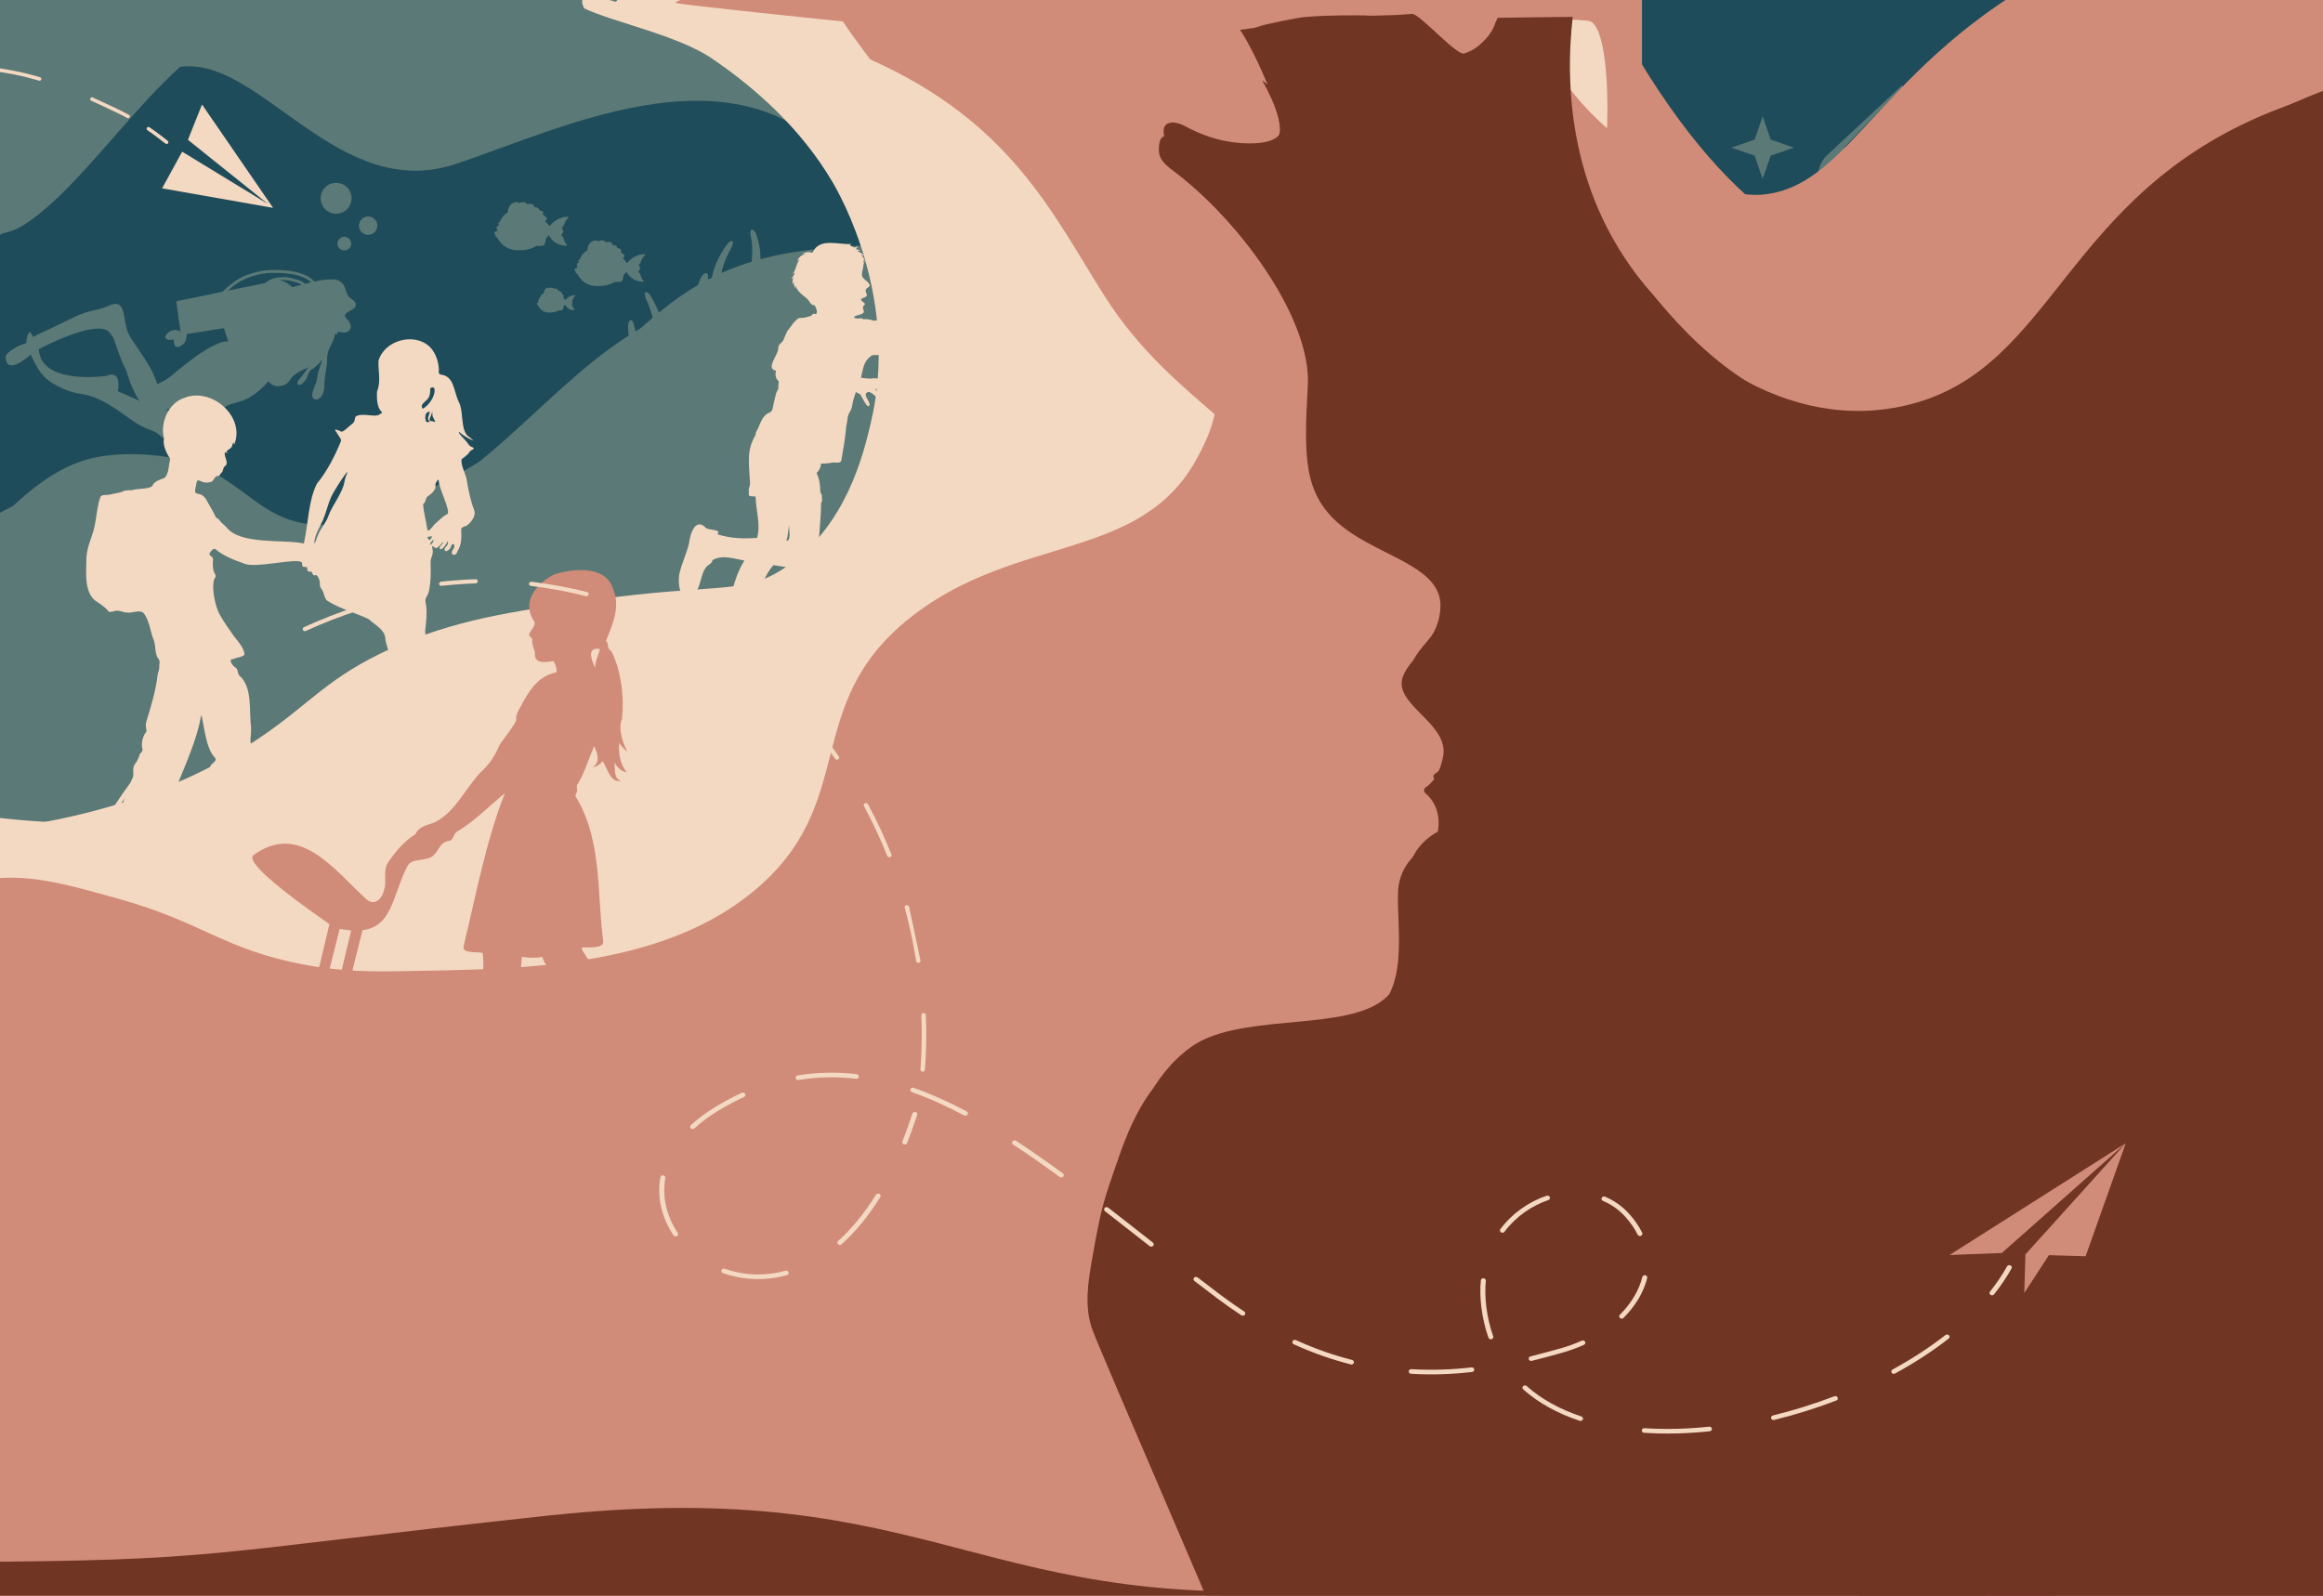
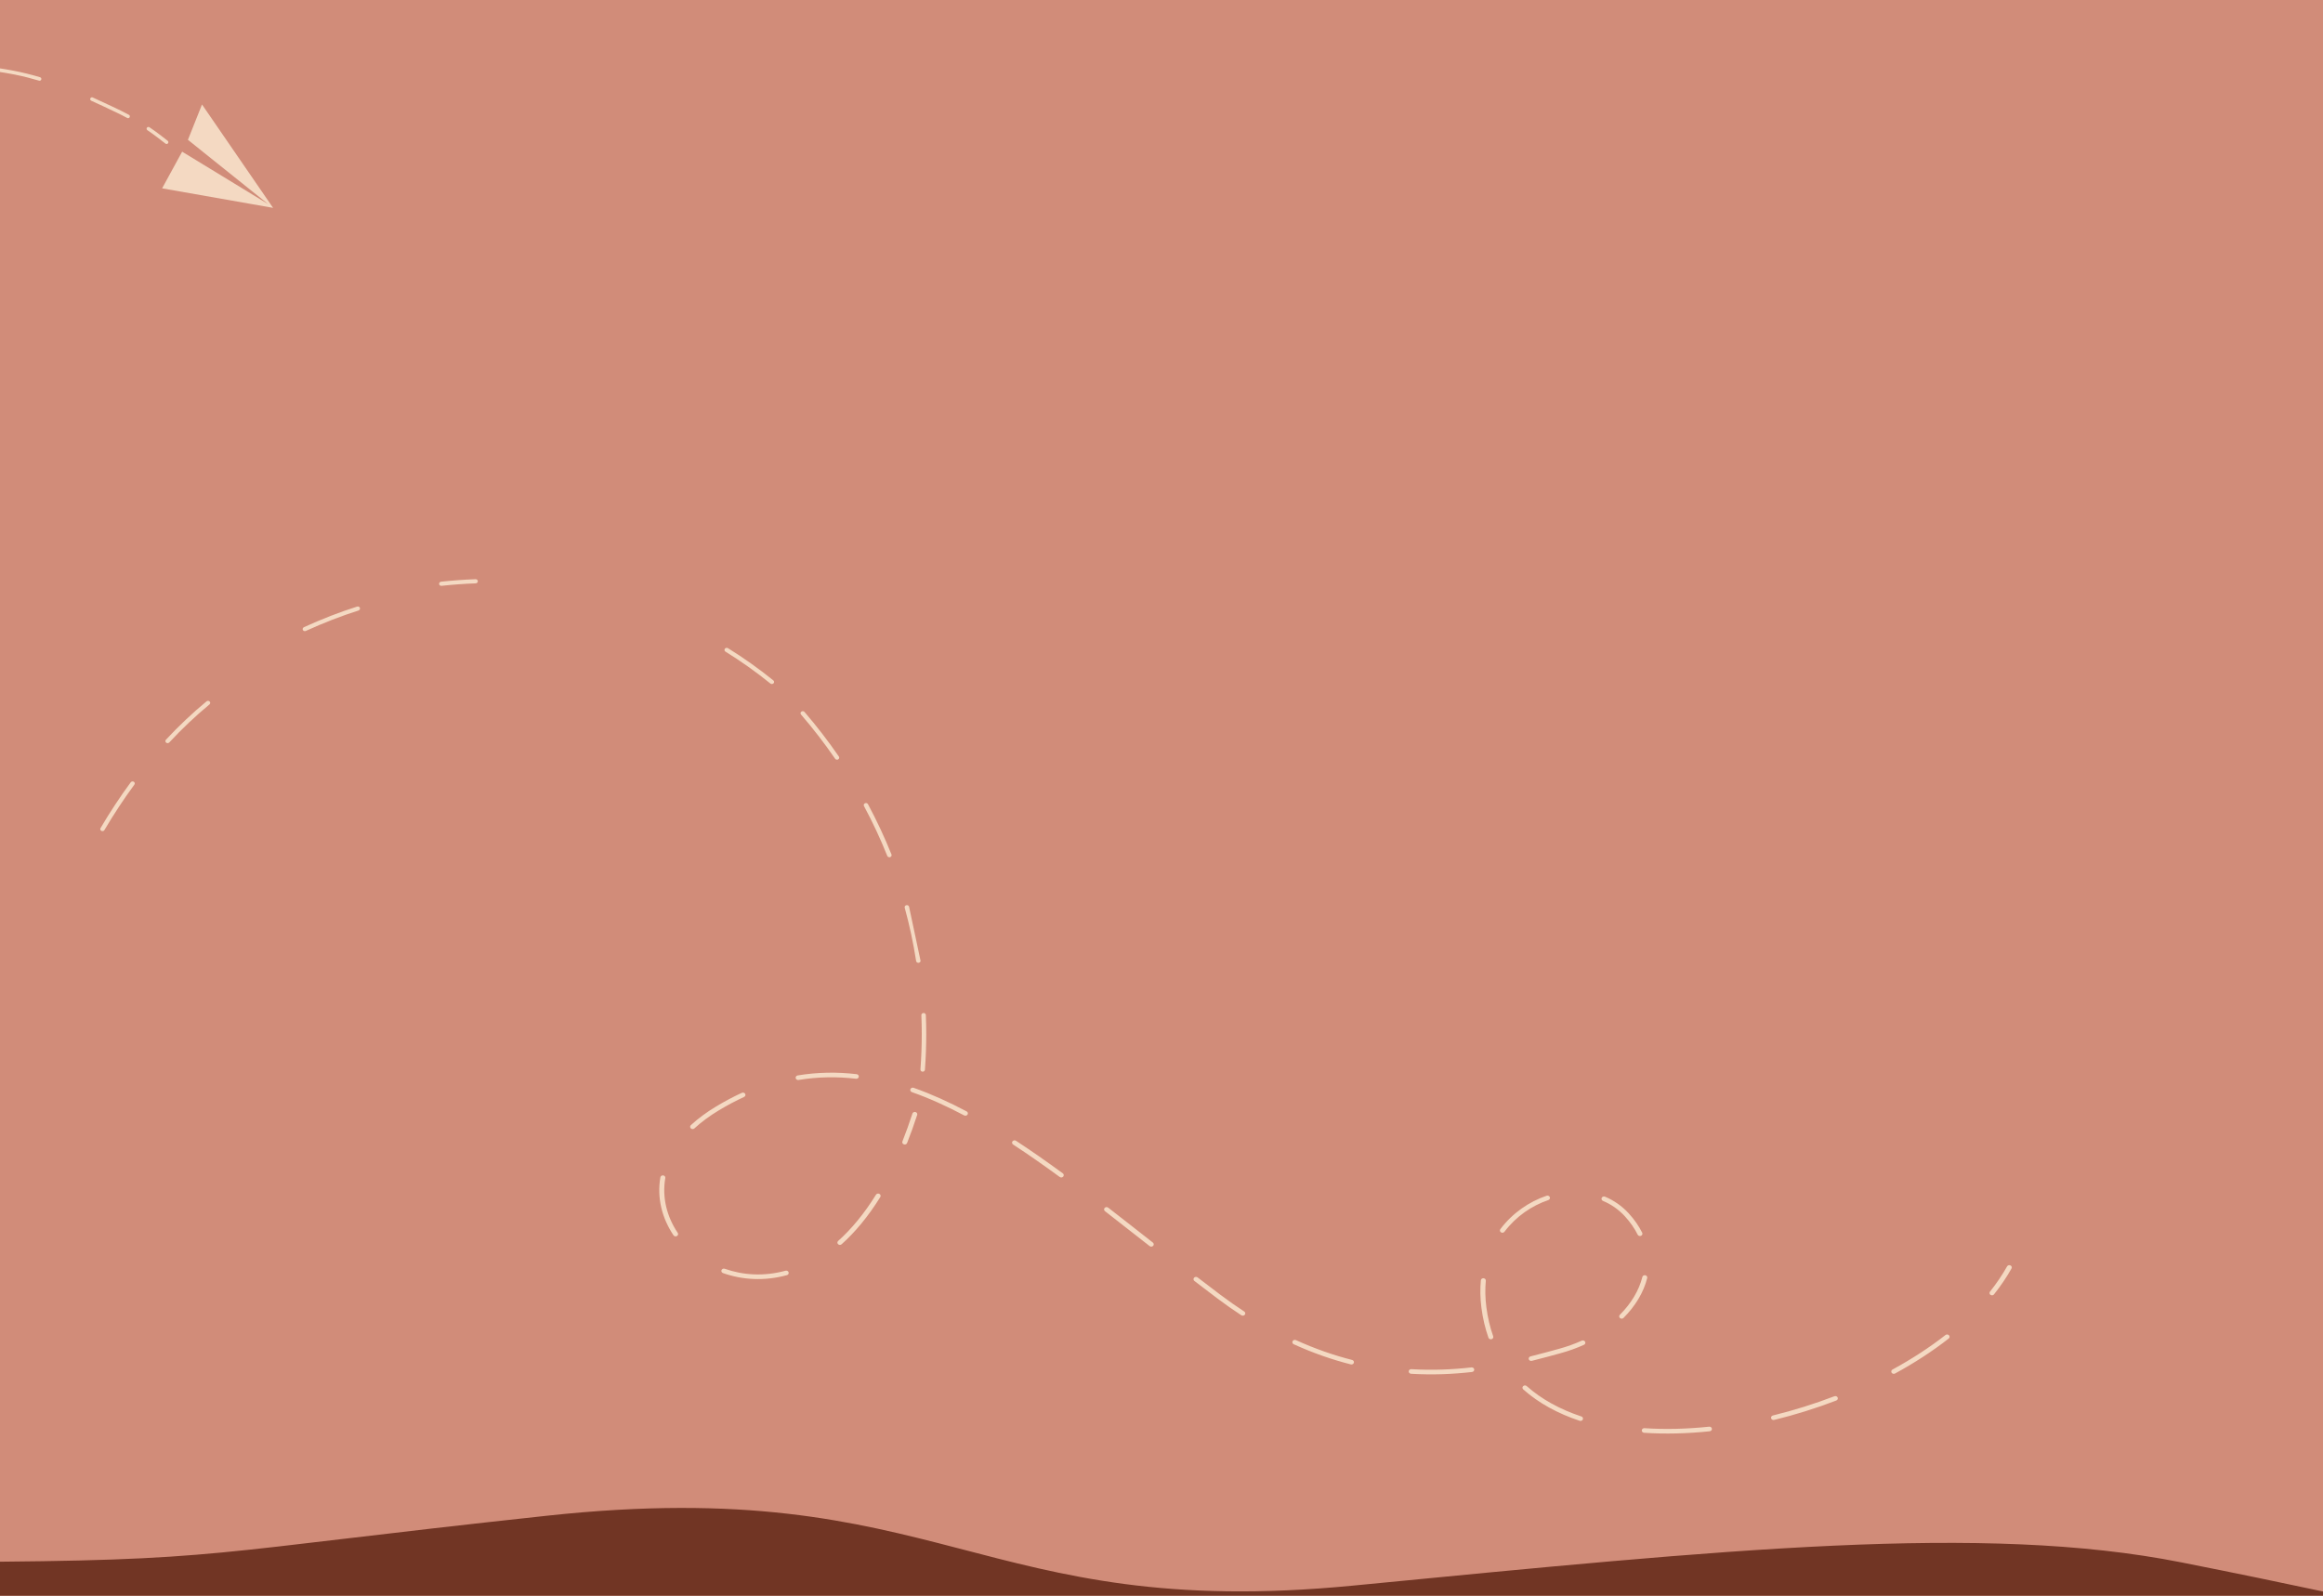
<svg xmlns="http://www.w3.org/2000/svg" width="556" height="382" viewBox="0 0 556 382" fill="none">
  <g clip-path="url(#clip0_6004_1253)">
    <rect width="556" height="382" fill="#713524" />
    <rect width="556" height="382" fill="#D18C79" />
    <g clip-path="url(#clip1_6004_1253)">
      <g clip-path="url(#clip2_6004_1253)">
-         <path d="M228.774 -13.28H-118.202V166.011H228.774V-13.28Z" fill="#1F4C5A" />
+         <path d="M228.774 -13.28H-118.202V166.011H228.774V-13.28" fill="#1F4C5A" />
        <path d="M-54.13 89.043C-54.811 88.757 -55.639 88.054 -55.698 87.081C-55.779 85.751 -54.384 84.503 -53.032 84.573C-51.372 84.654 -50.106 86.708 -50.679 88.022C-51.161 89.135 -52.886 89.567 -54.13 89.043ZM-40.133 86.54C-38.495 86.351 -37.045 85.595 -35.904 84.546C-34.26 85.535 -32.345 86.043 -30.404 85.816C-26.52 85.362 -23.557 82.114 -22.886 78.811C-21.772 73.314 -26.856 66.915 -32.524 67.336C-34.871 67.509 -37.045 68.839 -38.559 70.742C-39.641 70.228 -40.815 69.969 -42.026 70.061C-46.05 70.358 -49.544 74.444 -49.279 78.719C-49.003 83.211 -44.633 87.07 -40.133 86.546V86.54ZM287.8 96.988C287.384 79.082 289.898 5.6 278.454 -8.091C276.783 -10.512 212.213 3.654 210.694 2.276H190.667C149.688 -14.993 135.74 4.189 87.043 -24.879C35.253 -66.46 13.025 14.216 -42.178 2.276C-48.689 2.211 -55.201 2.146 -61.707 2.076C-61.015 4.292 -58.943 9.838 -53.389 13.518C-51.491 14.778 -49.63 15.518 -48.089 15.972C-48.343 19.502 -48.548 29.069 -42.405 38.236C-39.43 42.673 -35.942 45.565 -33.367 47.332C-33.605 48.9 -33.816 51.716 -32.724 54.883C-30.144 62.348 -22.708 64.796 -21.729 65.099C-20.128 65.596 -12.686 67.909 -8.824 63.596C-6.65 61.169 -6.71 57.872 -6.807 56.553C-3.881 56.245 1.1 56.753 5.648 53.889C22.884 43.035 42.327 7.957 58.72 8.081C77.395 7.038 96.081 39.576 123.879 30.939C149.688 22.918 196.27 -0.335 220.98 35.474C224.144 40.057 225.902 46.695 223.647 51.602C219.163 61.348 202.56 56.883 183.203 61.737C149.769 70.12 146.454 96.702 98.85 119.057C85.816 125.176 80.034 126.019 74.702 125.543C59.975 124.241 56.935 111.171 37.736 109.09C31.716 108.436 27.179 108.734 23.609 109.361C-2.313 113.885 -15.569 156.168 -37.867 143.601C-77.061 123.479 -50.236 56.251 -98.684 54.035C-111.247 53.462 -115.801 43.571 -113.578 29.944C-111.783 18.94 -95.406 7.319 -90.063 -2.048L-125.455 2.265C-132.875 8.286 -137.672 16.41 -141.312 32.042C-144.47 41.657 -147.921 53.337 -150.62 65.612V132.164C-137.921 160.595 -79.268 189.458 -55.536 208.765C-20.528 228.936 18.076 264.215 82.452 210.878C116.189 182.928 121.143 191.858 154.22 169.627C170.737 158.525 212.392 170.616 231.234 150.644C242.165 134.445 288.622 116.695 287.805 96.978L287.8 96.988Z" fill="#5B7976" />
-         <path d="M595.41 -34.523C599.388 -20.025 563.638 6.387 559.333 9.563C533.852 28.39 522.47 23.216 496.875 42.482C471.84 61.322 471.28 74.887 457.52 77.112C444.639 79.189 424.349 70.672 393.003 19.613V-37.786C547.892 -56.706 591.505 -48.741 595.41 -34.523Z" fill="#1F4C5A" />
        <g filter="url(#filter0_d_6004_1253)">
          <path d="M278.681 -10.556C277.037 -13.042 213.354 1.503 211.856 0.082H192.105C151.694 -17.642 137.935 2.044 89.909 -27.792C48.731 -62.201 26.502 -15.053 -9.09 -1.902C-16.115 -6.723 -24.503 -8.875 -31.453 -6.453C-34.925 -5.242 -37.927 -2.924 -40.339 0.082H-58.922C-60.458 4.476 -57.164 12.329 -46.688 15.508C-47.083 18.48 -47.089 21.507 -46.645 24.42C-45.369 32.847 -40.128 42.095 -32.081 46.83C-32.367 48.457 -32.41 50.154 -32.14 51.883C-30.712 61.067 -21.34 66.893 -12.567 66.012C-6.321 65.385 -0.831 61.396 1.949 56.218C20.651 53.873 43.311 5.903 61.97 6.049C80.391 4.979 98.817 38.376 126.232 29.512C151.689 21.28 197.627 -2.583 221.997 34.166C225.004 38.7 227.237 45.549 224.441 51.105C221.304 57.337 212.483 59.207 205.528 59.894C205.723 59.034 205.81 58.148 205.772 57.229C205.691 55.397 204.679 55.024 204.257 57.353C204.16 57.883 204.03 58.402 203.857 58.91C203.717 59.315 203.554 59.699 203.376 60.072C201.445 60.213 199.752 60.277 198.498 60.348C198.368 60.353 198.238 60.369 198.108 60.375C198.173 60.164 198.238 59.953 198.303 59.726C199.628 55.11 200.153 50.759 198.525 46.257C198 44.797 196.778 44.576 197.205 46.624C198.103 50.905 197.281 54.975 195.82 59.142C195.647 59.661 195.474 60.148 195.301 60.612C194.458 60.704 193.625 60.807 192.803 60.931C192.997 59.256 193.56 57.672 194.836 56.602C196.989 54.791 195.426 54.716 194.009 55.581C191.926 56.851 190.958 59.007 190.569 61.304C190.504 61.315 190.439 61.326 190.374 61.337C190.12 60.158 189.931 59.034 189.942 57.948C189.942 55.094 191.077 52.132 192.505 49.57C193.511 47.754 192.581 47.181 191.396 48.835C189.487 51.511 187.941 54.748 187.757 57.878C187.665 59.202 187.805 60.504 188.027 61.834C187.335 61.996 186.653 62.169 185.977 62.348C186.053 60.769 186.361 59.202 186.805 57.602C187.594 54.743 185.853 55.159 185.101 56.975C184.274 58.969 183.706 61.007 183.554 63.066C181.667 63.666 179.839 64.347 178.07 65.104C177.578 64.585 177.027 64.634 176.924 65.607C176.491 65.801 176.059 66.001 175.631 66.201C175.101 64.434 174.285 62.704 173.338 61.142C172.284 59.396 171.31 59.904 172.175 61.791C172.938 63.45 173.571 65.255 173.89 67.066C172.429 67.817 171.013 68.623 169.623 69.466C169.52 69.109 169.433 68.752 169.363 68.39C168.941 66.061 167.924 66.434 167.849 68.266C167.816 69.028 167.876 69.763 168 70.482C143.641 86.065 128.19 114.43 91.51 119.333C54.685 124.251 43.1 99.291 18.601 112.312C-1.643 123.068 -11.042 149.315 -30.409 147.044C-34.168 146.601 -36.845 145.282 -38.23 144.542C-70.88 127.094 -53.546 75.579 -76.185 58.634L-80.242 41.56H-80.15C-79.917 41.565 -79.69 41.484 -79.522 41.322C-79.355 41.16 -79.257 40.944 -79.252 40.706L-79.127 35.479C-79.122 35.247 -79.209 35.02 -79.371 34.852C-79.533 34.685 -79.749 34.587 -79.987 34.582L-80.701 34.566C-80.323 34.285 -80.079 33.841 -80.063 33.333C-80.047 32.669 -80.458 32.074 -81.047 31.831L-71.734 26.42C-71.637 26.534 -71.513 26.61 -71.361 26.642C-71.323 26.647 -71.285 26.653 -71.248 26.658C-71.112 26.663 -70.972 26.626 -70.858 26.55L-69.252 25.518C-69.133 25.626 -68.992 25.701 -68.83 25.734C-68.776 25.745 -68.727 25.75 -68.673 25.756C-68.489 25.761 -68.305 25.712 -68.143 25.61L-62.259 21.826C-61.837 21.556 -61.718 20.994 -61.989 20.572L-66.088 14.205C-66.218 13.999 -66.423 13.859 -66.656 13.81C-66.894 13.762 -67.137 13.805 -67.337 13.935L-73.222 17.718C-73.611 17.967 -73.746 18.47 -73.546 18.88L-75.131 19.896C-75.282 19.994 -75.385 20.145 -75.423 20.318C-75.45 20.442 -75.439 20.572 -75.396 20.691L-96.456 35.62C-96.796 35.863 -96.996 36.225 -97.034 36.609L-99.593 38.252C-99.766 38.365 -99.885 38.533 -99.928 38.738C-99.971 38.938 -99.933 39.144 -99.825 39.317L-98.841 40.846C-98.7 41.062 -98.468 41.187 -98.224 41.198C-98.073 41.203 -97.916 41.165 -97.775 41.079L-95.255 39.457C-95.109 39.517 -94.952 39.549 -94.795 39.56C-94.541 39.571 -94.281 39.511 -94.044 39.376L-83.211 33.085C-83.216 33.139 -83.222 33.193 -83.222 33.252C-83.232 33.755 -83.005 34.214 -82.643 34.512L-83.541 34.49C-84.027 34.479 -84.428 34.863 -84.438 35.349L-84.563 40.576C-84.574 41.019 -84.249 41.398 -83.822 41.462L-87.278 53.921C-89.122 53.564 -91.101 53.321 -93.249 53.218C-105.639 52.629 -110.128 42.473 -107.938 28.496C-106.169 17.199 -90.014 5.276 -84.747 -4.34L-119.647 0.087C-137.867 -0.086 -131.691 14.605 -135.287 30.652C-138.403 40.522 -141.804 52.51 -144.471 65.109V133.418C-131.945 162.6 -74.103 192.22 -50.696 212.04C-16.169 232.747 21.905 268.955 85.394 214.213C118.665 185.523 123.549 194.69 156.172 171.87C172.462 160.476 213.544 172.886 232.127 152.39C242.905 135.764 288.725 117.544 287.919 97.307C287.508 78.93 289.99 3.508 278.703 -10.545L278.681 -10.556ZM-77.813 57.526C-78.987 56.791 -80.252 56.137 -81.626 55.581L-81.464 41.565L-77.813 57.526ZM-82.892 33.258C-82.892 33.112 -82.859 32.977 -82.811 32.842L-81.458 32.058C-80.847 32.15 -80.388 32.69 -80.404 33.317C-80.42 34.004 -80.993 34.544 -81.675 34.533H-81.702C-82.378 34.501 -82.908 33.939 -82.892 33.258ZM-82.637 42.09L-82.919 55.094C-83.881 54.759 -84.893 54.462 -85.958 54.213L-82.637 42.09ZM-53.454 88.67C-54.136 88.384 -54.963 87.681 -55.023 86.708C-55.104 85.378 -53.708 84.13 -52.356 84.2C-50.696 84.281 -49.43 86.335 -50.004 87.648C-50.485 88.762 -52.21 89.194 -53.454 88.67ZM-48.603 78.347C-48.868 74.071 -45.374 69.985 -41.35 69.688C-40.144 69.596 -38.965 69.861 -37.884 70.369C-36.369 68.466 -34.19 67.142 -31.848 66.963C-26.18 66.542 -21.096 72.947 -22.21 78.438C-22.881 81.741 -25.845 84.989 -29.728 85.443C-31.669 85.67 -33.584 85.162 -35.228 84.173C-36.369 85.222 -37.819 85.973 -39.458 86.168C-43.957 86.692 -48.322 82.833 -48.603 78.341V78.347ZM18.882 75.833C19.023 78.8 21.878 77.39 23.274 76.287C23.76 75.903 24.523 75.514 24.81 74.963C25.177 75.703 25.54 76.439 25.924 77.168C27.022 79.281 28.163 80.746 30.212 81.968C32.322 83.222 34.431 84.087 36.87 84.433C41.565 85.108 45.166 88.016 48.947 90.648C50.056 91.416 51.208 92.14 52.446 92.681C53.209 93.016 54.052 93.216 54.766 93.637C56.524 94.686 57.557 96.513 59.828 96.626C61.997 96.734 63.436 95.037 64.928 93.74C66.935 92.005 68.638 90.032 70.548 88.211C72.224 86.6 74.425 86.676 76.437 85.703C78.482 84.714 80.266 83.189 81.721 81.454C82.327 82.108 82.987 82.546 83.906 82.6C84.669 82.638 85.458 82.471 86.086 82.016C86.821 81.492 87.146 80.627 87.816 80.044C88.822 79.173 90.147 78.654 91.326 78.076C90.802 78.763 90.353 79.498 89.817 80.173C89.536 80.53 88.433 81.525 88.774 82.065C89.315 82.93 90.645 81.195 90.867 80.806C91.283 80.087 91.299 79.173 92.008 78.687C93.046 77.979 93.782 77.379 94.539 76.325C94.55 76.887 94.274 77.411 94.096 77.93C93.701 79.065 93.479 80.227 93.263 81.411C93.073 82.449 91.586 84.703 92.592 85.584C93.311 86.211 94.231 85.427 94.609 84.8C95.199 83.811 95.139 82.589 95.199 81.487C95.269 80.211 95.529 78.979 95.718 77.725C95.848 76.865 95.778 76.011 95.88 75.157C96.097 73.331 97.513 71.871 97.741 70.017C98.049 70.374 98.622 69.866 98.281 69.455C99.293 69.817 100.969 70.077 101.413 68.747C101.635 68.099 101.289 67.439 100.921 66.92C100.704 66.607 100.012 66.061 100.077 65.634C100.191 64.823 102.094 64.418 102.527 63.629C103.133 62.531 101.97 61.985 101.262 61.402C100.418 60.715 100.407 59.694 99.969 58.759C99.455 57.656 98.53 57.078 97.324 57.04C96.335 57.007 95.361 57.089 94.404 57.229C93.852 57.31 93.3 57.418 92.754 57.537C91.764 56.402 90.261 55.775 88.833 55.386C87.292 54.964 85.686 54.829 84.09 54.791C82.43 54.754 80.786 54.829 79.163 55.213C77.633 55.575 76.118 56.083 74.745 56.856C73.349 57.64 72.17 58.699 70.997 59.769C70.932 59.829 70.905 59.899 70.894 59.969C70.591 60.034 70.283 60.094 69.98 60.158C67.611 60.661 65.231 61.131 62.857 61.629C61.808 61.85 60.759 62.056 59.709 62.272C59.753 62.575 59.791 62.872 59.834 63.169C60.131 65.304 60.396 67.445 60.732 69.579C59.974 68.871 58.606 69.082 57.854 69.709C57.432 70.061 56.724 70.812 57.313 71.293C57.725 71.628 58.59 71.477 59.082 71.433C59.087 71.936 59.125 72.92 59.677 73.179C60.191 73.422 61.072 72.817 61.424 72.482C62.04 71.887 62.23 70.936 62.214 70.115C62.576 70.061 62.944 70.001 63.311 69.942C65.907 69.525 68.509 69.115 71.105 68.704C71.451 69.769 71.781 70.844 72.143 71.898C70.823 71.769 69.482 72.439 68.347 73.028C65.588 74.46 63.046 76.395 60.64 78.357C60.034 78.849 59.412 79.336 58.833 79.86C57.703 80.881 56.556 81.444 55.204 82.098C54.993 81.557 54.788 81.011 54.572 80.471C53.495 77.795 51.873 75.638 50.31 73.255C49.558 72.104 48.687 71.006 48.152 69.731C47.508 68.201 47.476 66.542 47.076 64.953C46.794 63.823 46.227 62.71 44.891 62.894C43.912 63.029 43.03 63.65 42.084 63.92C40.678 64.315 39.239 64.526 37.849 65.007C35.891 65.688 34.042 66.628 32.192 67.553C30.634 68.331 29.055 69.071 27.47 69.801C26.8 70.109 26.097 70.396 25.496 70.828C25.231 70.401 24.956 69.985 24.712 69.552C23.982 70.109 23.804 71.423 23.836 72.282C22.246 72.731 20.699 73.514 19.461 74.622C19.061 74.979 18.85 75.303 18.877 75.849L18.882 75.833ZM87.524 58.91C87.227 58.656 86.935 58.407 86.616 58.18C85.886 57.645 85.074 57.278 84.209 57.256C84.388 57.24 84.566 57.234 84.745 57.224C85.145 57.202 85.534 57.159 85.929 57.191C86.329 57.229 86.729 57.299 87.124 57.38C87.541 57.472 87.941 57.618 88.352 57.737C88.73 57.851 89.087 57.932 89.428 58.132C89.52 58.186 89.607 58.251 89.698 58.31C88.974 58.51 88.254 58.71 87.524 58.899V58.91ZM72.094 59.721C72.532 59.326 72.976 58.932 73.441 58.564C74.101 58.045 74.815 57.596 75.561 57.213C76.886 56.532 78.347 56.089 79.801 55.78C81.364 55.451 82.981 55.44 84.577 55.499C86.08 55.553 87.579 55.721 89.022 56.159C90.066 56.478 91.186 56.943 91.992 57.715C91.51 57.834 91.029 57.959 90.553 58.088C90.283 57.856 89.991 57.651 89.682 57.483C89.25 57.251 88.79 57.153 88.33 57.013C87.476 56.748 86.594 56.521 85.691 56.489C85.264 56.472 84.826 56.526 84.404 56.553C83.96 56.58 83.522 56.634 83.095 56.77C82.689 56.894 82.289 57.056 81.911 57.256C81.543 57.445 81.218 57.688 80.894 57.937C79.817 58.153 78.747 58.37 77.676 58.586C75.821 58.959 73.96 59.342 72.105 59.726L72.094 59.721ZM61.911 87.103C61.911 87.103 60.634 89.865 58.995 89.67C58.995 89.67 58.73 88.616 57.195 88.27C57.303 88.238 60.726 87.27 61.911 87.103ZM43.29 69.326C43.29 69.326 44.366 70.244 44.809 71.444C45.134 72.428 45.48 73.406 45.832 74.379C46.118 75.168 46.421 75.957 46.74 76.736C47.13 77.671 47.638 78.514 47.935 79.487C48.157 80.206 48.39 80.919 48.655 81.627C48.985 82.498 49.347 83.368 49.78 84.189C50.05 84.703 50.569 85.876 51.137 86.184C50.542 85.924 45.724 83.816 45.724 83.816C45.724 83.816 46.876 78.476 42.965 80.135C42.965 80.135 27.254 82.471 26.805 73.736C26.805 73.736 39.542 66.904 43.279 69.326H43.29ZM99.936 46.824C100.845 46.824 101.581 47.559 101.581 48.467C101.581 49.376 100.845 50.111 99.936 50.111C99.028 50.111 98.292 49.376 98.292 48.467C98.292 47.559 99.028 46.824 99.936 46.824ZM105.631 46.376C104.415 46.376 103.43 45.392 103.43 44.176C103.43 42.96 104.415 41.976 105.631 41.976C106.848 41.976 107.833 42.96 107.833 44.176C107.833 45.392 106.848 46.376 105.631 46.376ZM101.667 37.614C101.667 39.663 100.007 41.317 97.962 41.317C95.918 41.317 94.258 39.657 94.258 37.614C94.258 35.571 95.918 33.912 97.962 33.912C100.007 33.912 101.667 35.571 101.667 37.614ZM136.594 45.306C136.594 45.306 136.61 45.284 136.616 45.273C136.232 45.019 136.307 44.16 136.87 44.154C136.892 44.062 136.913 43.971 136.935 43.884C136.681 43.852 136.632 43.549 136.924 43.425C136.978 43.403 137.038 43.387 137.097 43.381C137.108 43.354 137.119 43.333 137.124 43.306C137.162 43.208 137.2 43.117 137.243 43.025C137.259 42.987 137.275 42.949 137.292 42.916C137.351 42.798 137.416 42.679 137.481 42.565C137.503 42.527 137.53 42.495 137.551 42.457C137.6 42.381 137.649 42.306 137.697 42.235C137.73 42.192 137.762 42.149 137.795 42.106C137.838 42.046 137.887 41.987 137.935 41.933C137.973 41.889 138.011 41.846 138.049 41.803C138.098 41.749 138.146 41.7 138.195 41.652C138.238 41.614 138.276 41.571 138.319 41.533C138.379 41.479 138.438 41.43 138.498 41.381C138.568 41.322 138.644 41.268 138.714 41.214C138.774 41.171 138.828 41.133 138.887 41.09C138.941 41.057 138.995 41.025 139.055 40.992C139.076 40.025 139.417 39.382 139.936 38.96C140.374 38.609 141.018 38.452 141.456 38.576C141.516 38.592 141.57 38.614 141.618 38.641C141.672 38.668 141.727 38.7 141.775 38.744C142.473 38.425 143.116 38.463 143.441 38.76C143.463 38.776 143.473 38.798 143.49 38.819C143.506 38.841 143.527 38.857 143.544 38.884C143.582 38.938 143.609 38.992 143.63 39.057C144.42 38.809 145.247 38.922 145.366 39.533C145.366 39.544 145.366 39.56 145.372 39.571C145.383 39.63 145.383 39.695 145.377 39.765C146.032 39.69 146.318 39.873 146.491 40.23C146.659 40.576 146.789 40.511 147.146 40.614C147.211 40.636 147.265 40.657 147.308 40.684C147.319 40.684 147.324 40.695 147.33 40.7C147.362 40.722 147.394 40.744 147.422 40.771C147.589 40.949 147.524 41.192 147.481 41.317C147.411 41.522 147.562 41.646 147.768 41.765C148.06 41.933 148.287 42.095 148.357 42.327C148.373 42.381 148.384 42.435 148.379 42.5C148.368 42.733 148.2 42.916 147.973 43.062C148.335 43.435 148.692 43.846 149.039 44.295C150.05 42.976 151.781 42.09 152.997 42.052C153.468 42.035 153.874 42.084 153.365 42.5C153.122 42.695 152.96 42.927 152.835 43.16C152.77 43.284 152.716 43.408 152.662 43.533C152.462 44.035 152.348 44.511 151.932 44.722C152.094 44.96 152.208 45.138 152.273 45.295C152.278 45.311 152.284 45.327 152.289 45.343C152.305 45.387 152.316 45.424 152.327 45.462C152.327 45.484 152.327 45.505 152.332 45.527C152.332 45.565 152.338 45.603 152.332 45.641C152.332 45.646 152.332 45.651 152.332 45.657C152.3 45.868 152.138 46.078 151.835 46.419C152.273 46.738 152.397 47.214 152.549 47.662C152.597 47.803 152.646 47.943 152.711 48.073C152.787 48.23 152.878 48.376 153.008 48.495C153.344 48.808 153.365 49.03 152.678 48.965C150.688 48.786 149.412 47.586 148.914 46.457C148.676 46.722 148.444 46.965 148.216 47.192C148.114 47.83 147.946 48.635 147.73 48.808C147.438 49.046 146.507 49.04 145.929 49.019C144.539 49.835 143.203 50.062 141.608 50.062C140.937 50.062 140.32 49.975 139.763 49.803C139.747 49.803 139.731 49.792 139.715 49.786C139.536 49.732 139.363 49.667 139.19 49.592C139.168 49.581 139.152 49.575 139.131 49.565C138.795 49.413 138.476 49.224 138.184 49.002C138.162 48.986 138.135 48.965 138.114 48.949C137.973 48.835 137.833 48.716 137.697 48.592C137.681 48.575 137.67 48.565 137.654 48.548C137.53 48.43 137.411 48.3 137.292 48.159C137.275 48.138 137.254 48.116 137.238 48.094C137.119 47.949 137 47.797 136.886 47.635C136.864 47.603 136.837 47.565 136.816 47.532C136.702 47.365 136.589 47.192 136.486 47.008C136.156 46.776 136.032 46.608 136.037 46.478C136.037 46.446 136.048 46.419 136.064 46.381C136.08 46.354 136.102 46.327 136.129 46.305C135.95 46.203 135.831 46.095 135.783 45.992C135.723 45.857 135.799 45.722 136.048 45.603C136.107 45.57 136.183 45.543 136.27 45.516C136.372 45.478 136.459 45.441 136.529 45.381C136.551 45.359 136.572 45.338 136.594 45.311V45.306ZM155.718 54.197C155.75 54.17 155.777 54.137 155.799 54.099C155.437 53.862 155.507 53.04 156.042 53.035C156.064 52.948 156.08 52.862 156.107 52.775C155.864 52.743 155.821 52.456 156.096 52.337C156.151 52.316 156.205 52.305 156.259 52.294C156.269 52.273 156.275 52.246 156.286 52.224C156.324 52.132 156.361 52.046 156.399 51.959C156.416 51.927 156.432 51.889 156.448 51.856C156.502 51.743 156.562 51.629 156.626 51.521C156.648 51.483 156.67 51.451 156.691 51.419C156.735 51.348 156.783 51.278 156.832 51.208C156.864 51.165 156.897 51.121 156.924 51.084C156.967 51.029 157.01 50.97 157.059 50.921C157.097 50.878 157.129 50.84 157.167 50.797C157.211 50.748 157.259 50.7 157.308 50.651C157.346 50.613 157.384 50.575 157.427 50.538C157.481 50.489 157.54 50.44 157.595 50.397C157.659 50.343 157.73 50.289 157.8 50.24C157.854 50.203 157.908 50.159 157.968 50.127C158.022 50.094 158.07 50.062 158.125 50.029C158.146 49.111 158.465 48.5 158.963 48.1C159.379 47.765 159.99 47.613 160.407 47.738C160.461 47.754 160.515 47.77 160.558 47.797C160.612 47.824 160.661 47.857 160.704 47.895C161.37 47.592 161.981 47.63 162.289 47.905C162.305 47.922 162.321 47.943 162.338 47.959C162.354 47.981 162.375 47.997 162.386 48.019C162.419 48.068 162.451 48.121 162.467 48.181C163.219 47.943 164.003 48.057 164.117 48.63C164.117 48.64 164.117 48.651 164.122 48.667C164.128 48.727 164.133 48.786 164.128 48.851C164.75 48.776 165.02 48.954 165.182 49.294C165.345 49.624 165.464 49.559 165.804 49.662C165.864 49.678 165.918 49.7 165.961 49.727C165.972 49.727 165.977 49.738 165.983 49.743C166.015 49.765 166.048 49.786 166.069 49.813C166.232 49.981 166.167 50.213 166.129 50.332C166.064 50.527 166.205 50.646 166.399 50.754C166.68 50.91 166.891 51.067 166.956 51.283C166.973 51.332 166.978 51.386 166.978 51.446C166.967 51.667 166.81 51.84 166.589 51.981C166.935 52.337 167.27 52.727 167.605 53.148C168.568 51.894 170.212 51.051 171.364 51.019C171.813 51.008 172.197 51.051 171.71 51.446C171.478 51.635 171.326 51.851 171.207 52.073C171.142 52.191 171.094 52.31 171.045 52.429C170.856 52.91 170.748 53.359 170.353 53.559C170.51 53.786 170.612 53.953 170.677 54.105C170.683 54.121 170.683 54.132 170.688 54.148C170.704 54.186 170.715 54.229 170.726 54.262C170.726 54.283 170.726 54.3 170.731 54.321C170.731 54.359 170.731 54.391 170.731 54.44C170.699 54.64 170.547 54.84 170.261 55.164C170.677 55.467 170.796 55.921 170.937 56.348C170.98 56.483 171.029 56.613 171.088 56.737C171.159 56.889 171.251 57.024 171.375 57.142C171.689 57.44 171.716 57.651 171.061 57.591C169.174 57.418 167.957 56.283 167.486 55.208C167.259 55.456 167.037 55.694 166.821 55.91C166.724 56.516 166.561 57.283 166.361 57.445C166.086 57.667 165.204 57.667 164.652 57.645C163.333 58.423 162.062 58.64 160.547 58.64C159.909 58.64 159.325 58.559 158.795 58.397C158.779 58.397 158.763 58.386 158.746 58.38C158.573 58.326 158.411 58.267 158.249 58.197C158.227 58.186 158.211 58.18 158.189 58.169C157.87 58.023 157.567 57.845 157.286 57.634C157.265 57.618 157.243 57.602 157.216 57.58C157.081 57.472 156.951 57.364 156.821 57.24C156.805 57.229 156.794 57.213 156.778 57.197C156.659 57.083 156.545 56.959 156.437 56.829C156.421 56.807 156.399 56.786 156.383 56.77C156.269 56.634 156.156 56.483 156.053 56.332C156.032 56.299 156.01 56.267 155.988 56.234C155.88 56.072 155.772 55.91 155.675 55.732C155.377 55.521 155.253 55.37 155.242 55.245C155.242 55.24 155.242 55.234 155.242 55.229C155.242 55.213 155.242 55.197 155.242 55.181C155.242 55.17 155.253 55.159 155.264 55.137C155.28 55.11 155.296 55.089 155.323 55.067C155.264 55.035 155.215 55.002 155.172 54.97C155.085 54.905 155.026 54.84 154.993 54.775C154.966 54.71 154.966 54.645 155.009 54.586C155.031 54.553 155.058 54.526 155.096 54.494C155.172 54.435 155.291 54.375 155.453 54.321C155.55 54.289 155.637 54.251 155.702 54.197H155.718ZM154.907 60.823C155.15 60.818 155.361 60.84 155.096 61.056C154.971 61.158 154.885 61.277 154.82 61.396C154.788 61.461 154.755 61.526 154.733 61.591C154.631 61.85 154.571 62.099 154.355 62.207C154.441 62.331 154.496 62.423 154.533 62.504C154.533 62.515 154.533 62.52 154.539 62.526C154.544 62.548 154.555 62.569 154.56 62.591C154.56 62.602 154.56 62.612 154.56 62.623C154.56 62.645 154.56 62.661 154.56 62.688C154.544 62.796 154.463 62.904 154.301 63.083C154.528 63.25 154.593 63.493 154.669 63.726C154.696 63.801 154.717 63.872 154.75 63.937C154.788 64.018 154.836 64.093 154.907 64.158C155.08 64.32 155.09 64.434 154.733 64.401C153.706 64.31 153.046 63.688 152.787 63.104C152.662 63.239 152.543 63.369 152.424 63.488C152.37 63.818 152.284 64.234 152.175 64.326C152.024 64.45 151.543 64.445 151.245 64.434C150.526 64.856 149.834 64.974 149.012 64.974C148.665 64.974 148.346 64.931 148.054 64.839C148.043 64.839 148.038 64.839 148.027 64.834C147.935 64.807 147.843 64.769 147.757 64.731C147.746 64.731 147.735 64.72 147.724 64.715C147.551 64.634 147.389 64.537 147.232 64.423C147.221 64.412 147.205 64.407 147.194 64.396C147.119 64.337 147.048 64.277 146.978 64.212C146.973 64.207 146.962 64.196 146.956 64.191C146.891 64.126 146.832 64.061 146.772 63.991C146.762 63.98 146.751 63.969 146.745 63.958C146.681 63.883 146.621 63.801 146.567 63.72C146.556 63.704 146.545 63.683 146.529 63.666C146.47 63.58 146.41 63.488 146.356 63.396C146.194 63.283 146.129 63.196 146.123 63.12C146.123 63.11 146.123 63.104 146.123 63.093C146.123 63.088 146.129 63.083 146.134 63.072C146.145 63.056 146.151 63.045 146.167 63.034C146.134 63.018 146.107 62.996 146.086 62.98C146.037 62.942 146.005 62.91 145.988 62.872C145.972 62.834 145.977 62.802 145.999 62.769C146.01 62.753 146.026 62.737 146.048 62.721C146.091 62.688 146.156 62.656 146.242 62.629C146.297 62.612 146.34 62.591 146.378 62.558C146.394 62.542 146.41 62.526 146.421 62.504C146.221 62.375 146.264 61.926 146.551 61.926C146.562 61.877 146.572 61.829 146.583 61.785C146.448 61.769 146.426 61.612 146.578 61.548C146.605 61.537 146.637 61.526 146.664 61.526C146.664 61.515 146.675 61.499 146.681 61.488C146.702 61.44 146.718 61.391 146.74 61.342C146.751 61.326 146.756 61.304 146.767 61.283C146.8 61.218 146.832 61.158 146.864 61.099C146.875 61.077 146.886 61.061 146.902 61.045C146.929 61.007 146.951 60.969 146.978 60.931C146.994 60.91 147.01 60.888 147.027 60.861C147.048 60.829 147.075 60.802 147.097 60.769C147.119 60.748 147.135 60.726 147.156 60.704C147.184 60.677 147.205 60.65 147.232 60.623C147.254 60.602 147.275 60.58 147.297 60.564C147.324 60.537 147.357 60.51 147.389 60.488C147.427 60.456 147.465 60.429 147.503 60.402C147.535 60.38 147.562 60.358 147.595 60.337C147.622 60.321 147.654 60.304 147.681 60.283C147.692 59.78 147.865 59.45 148.135 59.234C148.362 59.05 148.698 58.969 148.92 59.034C148.947 59.045 148.979 59.05 149.001 59.067C149.028 59.083 149.055 59.099 149.082 59.121C149.444 58.953 149.774 58.975 149.947 59.126C149.958 59.137 149.963 59.148 149.974 59.159C149.985 59.169 149.996 59.18 150.001 59.191C150.017 59.218 150.034 59.245 150.044 59.278C150.456 59.148 150.883 59.207 150.942 59.521C150.942 59.526 150.942 59.532 150.942 59.542C150.942 59.575 150.948 59.607 150.942 59.645C151.283 59.607 151.429 59.705 151.516 59.883C151.602 60.061 151.667 60.029 151.856 60.083C151.889 60.094 151.916 60.105 151.954 60.126C151.97 60.137 151.986 60.148 152.002 60.164C152.089 60.256 152.056 60.38 152.035 60.445C151.997 60.553 152.078 60.612 152.181 60.677C152.332 60.764 152.451 60.845 152.484 60.969C152.489 60.996 152.494 61.029 152.494 61.056C152.489 61.175 152.403 61.272 152.284 61.348C152.473 61.542 152.657 61.753 152.835 61.985C153.36 61.304 154.252 60.845 154.88 60.823H154.907Z" fill="#5B7976" />
        </g>
        <g filter="url(#filter1_d_6004_1253)">
          <path d="M465.574 28.82C466.656 30.669 466.785 32.863 466.061 34.766L466.066 34.755L483.989 25.761L484.146 26.053L464.103 37.549C463.973 37.657 463.843 37.76 463.708 37.863C460.636 40.133 456.299 39.479 454.033 36.409C451.783 33.366 452.399 29.09 455.395 26.804L455.379 26.788L472.724 10.605L472.956 10.838L458.981 25.415C461.08 25.226 463.216 26.004 464.709 27.636L487.818 11.405L488.013 11.67L465.574 28.82Z" fill="#5B7976" />
          <path d="M446.888 25.491L441.334 23.566L439.408 18.015L437.483 23.566L431.929 25.491L437.483 27.415L439.408 32.966L441.334 27.415L446.888 25.491Z" fill="#5B7976" />
          <path d="M435.612 42.576L432.767 41.592L431.783 38.749L430.798 41.592L427.954 42.576L430.798 43.56L431.783 46.403L432.767 43.56L435.612 42.576Z" fill="#5B7976" />
        </g>
        <g filter="url(#filter2_d_6004_1253)">
          <path d="M384.062 8.2C370.86 6.811 357.004 10.594 345.1 4.098C341.607 2.465 338.751 1.049 334.76 0.59C311.071 0.022 272.342 3.254 251.699 4.373C250.834 4.4 261.926 -0.891 261.088 -0.881C259.552 1.66 241.245 -8.404 240.028 -6.086C232.656 7.908 223.354 -2.07 202.846 -6.967C202.727 -6.096 202.613 -5.226 202.494 -4.356C202.061 -2.529 201.223 -0.94 199.985 0.411C199.871 0.584 189.482 -3.426 192.402 2.017C199.341 5.303 214.793 8.443 222.981 14.021C233.673 21.307 244.273 30.863 251.758 43.489C253.64 46.668 268.021 71.779 260.92 101.502C259.179 108.804 255.122 125.776 240.823 135.634C230.644 142.65 225.003 139.358 193.922 143.726C174.82 146.407 161.147 148.428 146.166 155.244C131.164 162.076 126.989 168.2 115.534 176.069C73.922 204.678 19.331 200.149 9.412 198.825C3.419 198.025 -22.416 196.3 -49.144 181.783C-75.012 167.735 -88.062 145.563 -105.785 126.808C-124.59 106.907 -133.963 96.945 -138.922 86.562C-140.128 84.032 -144.168 75.147 -146.445 75.725C-147.943 76.103 -148.003 80.406 -148.084 81.746C-149.755 109.944 -155.52 199.635 -157.159 227.644C-157.321 230.806 -157.018 233.428 -154.282 235.19C-152.335 236.454 -148.938 237.53 -144.26 239.027C-143.644 239.222 -143.011 239.427 -142.356 239.638C-134.601 242.065 -125.342 245.438 -117.44 248.751C-55.829 275.554 -41.28 309.936 16.529 299.434C26.962 297.78 37.259 296.191 47.146 293.213C52.603 291.575 56.659 288.554 61.261 285.154C67.189 280.878 73.825 275.446 80.52 272.809C100.504 264.236 116.74 303.898 132.97 316.871C135.674 319.33 138.957 321.395 141.872 323.373C144.539 325.416 146.864 326.675 147.286 329.778C147.286 329.88 147.281 329.972 147.264 330.064C156.085 323.265 183.192 325.167 194.511 322.681C200.682 321.751 206.031 319.973 211.953 318.103C231.807 312.184 258.362 307.428 278.005 301.915C285.755 299.607 290.282 295.11 292.326 286.554C295.436 273.501 292.597 258.858 290.763 245.54C287.718 227.196 286.826 215.532 298.356 200.214C305.501 190.793 314.397 183.15 320.049 172.74C326.258 161.735 331.093 149.812 337.891 139.78C351.526 117.998 376.566 75.444 391.325 42.598C393.191 38.452 390.395 8.919 384.062 8.195V8.2Z" fill="#F4D9C2" />
        </g>
        <g filter="url(#filter3_d_6004_1253)">
          <path d="M388.913 9.367C375.712 7.978 361.856 11.762 349.952 5.265C346.458 3.633 343.603 2.217 339.611 1.757C315.923 1.19 277.194 4.422 256.55 5.541C255.685 5.568 266.777 0.276 265.939 0.287C264.403 2.827 246.096 -7.237 244.879 -4.918C243.57 -2.356 218.719 -5.637 199.314 -6.383L199.866 -5.669C201.137 -3.48 201.775 -1.124 201.78 1.406C201.688 2.092 201.596 2.784 201.504 3.471C224.744 8.703 245.041 23.464 256.631 44.657C272.71 74.066 270.731 113.474 250.796 133.218C235.463 148.401 216.891 144.65 188.979 148.574C189.168 148.266 189.357 147.963 189.552 147.666C191.072 145.045 191.786 141.92 193.895 139.677C197.475 140.153 203.922 142.11 204.468 136.786C204.771 132.791 205.252 128.721 205.285 124.722C205.696 124.419 205.42 123.7 205.485 123.246C205.555 122.722 205.036 122.408 205.09 121.889C205.069 120.392 204.852 118.944 204.198 117.619C204.987 116.863 205.225 116.111 205.279 115.338C206.004 115.393 206.751 115.306 207.416 115.23C208.254 114.814 210.055 115.674 210.158 114.43C210.612 111.82 211.066 109.198 211.294 106.577C211.429 105.999 211.569 104.809 211.672 104.226C211.856 103.193 212.489 102.788 212.673 101.756C212.851 100.556 213.208 99.394 213.608 98.242C213.938 98.394 214.263 98.55 214.571 98.723C215.009 99.102 216.367 102.637 216.902 101.339C216.978 100.399 215.014 98.632 216.556 98.232C217.665 98.021 219.909 101.383 220.282 100.237C220.077 99.15 218.454 98.599 218.346 97.486C219.017 97.237 219.995 97.648 220.574 98.042C220.991 98.367 221.185 99.048 221.753 99.129C222.489 98.923 221.38 97.918 221.207 97.534C220.904 97.026 220.125 96.853 219.936 96.307C220.747 96.156 221.575 96.68 222.207 97.145C222.505 97.513 223.592 97.55 222.954 96.929C221.683 95.524 219.909 95.048 218.076 94.929C216.994 95.118 215.896 94.967 214.804 94.794C214.82 94.74 214.841 94.686 214.858 94.626C215.328 92.821 215.447 90.973 217.026 89.784C217.551 89.146 218.405 89.502 219.087 89.324C219.66 88.302 220.682 87.535 221.234 86.53C224.674 85.692 228.038 84.492 231.234 82.989C234.879 79.671 236.924 74.984 240.223 71.385C241.283 70.839 241.126 69.536 241.688 68.704C242.175 68.439 243.743 68.072 242.792 67.391C242.386 67.342 241.975 67.661 241.558 67.542C241.688 67.088 242.591 66.839 242.846 66.418C243.462 67.234 244.09 68.044 244.722 68.844C245.42 69.601 246.615 68.915 247.491 68.807C248.806 68.574 248.427 67.693 247.962 66.785C247.491 65.953 246.999 65.072 246.485 64.174C248.827 63.877 251.412 63.693 253.376 62.364C254.057 60.921 251.699 60.645 250.769 60.245C248.541 59.548 246.339 59.85 244.149 60.423C241.818 57.078 238.925 54.245 234.955 53.959C234.127 54.164 234.955 55.11 235.193 55.532C236.583 57.634 238.005 59.731 239.471 61.802C238.757 61.996 238.043 62.164 237.335 62.277C235.252 62.634 233.17 62.996 231.088 63.353C229.757 63.266 229.017 61.067 228.357 60.061C228.146 59.661 227.729 59.359 227.27 59.332C226.75 59.348 225.88 59.153 225.561 59.618C225.647 60.267 225.799 60.915 225.945 61.569C225.561 61.58 225.155 61.661 224.787 61.623C223.895 61.645 225.252 63.088 226.091 64.007C225.501 65.331 225.269 65.72 227.454 65.504C227.8 65.92 228.011 66.136 228.752 67.088C228.995 67.482 229.449 67.715 229.904 67.547C232.213 66.936 231.055 66.758 230.315 64.937C233.078 64.818 235.853 64.677 238.616 64.461C238.292 64.807 238.059 65.147 237.994 65.456C237.432 66.72 237.886 68.217 237.399 69.477C235.663 72.271 233.516 74.287 231.212 76.763C227.546 80.546 228.189 79.73 223.213 81.108C222.586 80.487 221.542 81.368 220.796 81.444C219.887 81.525 219.065 80.811 218.146 81.173C217.27 81.081 216.404 80.6 215.501 80.838C214.463 80.146 214.073 81.087 213.1 80.303C213.754 79.719 214.771 79.855 215.42 79.287C215.815 78.471 214.712 78.125 215.772 77.265C215.864 76.676 214.111 76.26 215.15 75.795C217.297 75.06 215.539 74.736 216.058 73.563C216.323 73.26 216.848 73.136 216.929 72.704C216.805 71.958 215.864 71.52 215.398 70.963C214.452 70.007 215.842 68.39 215.258 67.169C215.382 67.423 215.544 67.801 215.544 68.088C215.544 67.623 215.582 67.104 215.355 66.699C215.577 66.85 215.728 67.055 215.799 67.315C215.658 66.596 215.436 65.796 214.798 65.364C215.069 65.418 215.344 65.547 215.544 65.737C215.29 65.099 214.538 64.72 213.911 64.526C214.155 64.428 214.414 64.434 214.674 64.434C214.333 64.201 213.949 64.061 213.538 64.023C213.781 63.893 213.992 63.585 214.019 63.31C213.841 63.58 213.441 63.591 213.149 63.629C212.808 63.418 212.521 63.218 212.137 63.11C212.262 63.012 212.359 62.915 212.467 62.796C209.352 63.012 204.836 61.169 203.224 64.909C202.451 64.666 201.494 64.634 200.855 65.212C201.083 65.153 201.477 65.104 201.715 65.104C200.72 65.32 199.882 65.996 199.53 66.958C199.676 66.742 199.904 66.58 200.152 66.515C199.255 67.482 199.384 69.039 198.406 69.969C198.633 69.904 198.849 69.763 198.984 69.563C198.957 70.19 198.406 70.639 198.119 71.152C198.346 71.082 198.546 70.925 198.676 70.725C198.416 71.32 198.378 72.109 198.481 72.747C198.46 72.433 198.584 72.141 198.719 71.855C198.735 72.444 198.93 73.044 199.206 73.563C199.19 73.304 199.173 73.039 199.244 72.785C199.514 74.19 200.953 75.028 201.948 75.914C202.537 76.428 202.802 77.568 203.738 77.449C204.057 78.109 204.549 78.903 204.073 79.6C203.446 79.444 203.408 79.417 202.97 79.936C202.494 80.184 201.926 80.238 201.418 80.406C200.942 80.514 200.439 80.433 199.958 80.546C198.784 81.2 198.222 82.487 197.297 83.476C196.859 84.222 196.599 85.076 196.231 85.859C195.847 86.503 195.031 86.789 195.047 87.659C195.155 89.27 191.824 92.654 194.512 93.135C194.176 94.194 194.452 95.08 195.139 95.648C195.161 96.183 194.987 96.761 195.052 97.307C195.025 97.718 194.668 98.091 194.533 98.48C194.225 99.756 193.873 101.069 193.63 102.366C193.608 102.631 193.295 102.939 193.073 103.091C190.985 103.831 190.764 106.085 189.763 107.728C189.639 108.004 189.59 108.269 189.606 108.528C187.502 111.95 187.973 114.852 188.249 119.554C188.346 120.23 188.195 120.862 187.962 121.484C187.935 121.906 188.049 122.333 187.962 122.754C188.038 123.414 189.119 123.106 189.606 123.268C189.666 126.543 190.888 129.927 189.963 133.148C186.81 133.391 183.479 133.299 180.439 132.262C181.699 131.089 178.151 131.278 177.746 130.802C175.263 128.089 173.9 132.218 173.7 134.321C173.149 136.759 172.013 139.018 171.445 141.456C170.856 143.228 171.342 148.974 174.187 146.99C176.853 145.726 176.075 141.607 178.141 139.785C178.606 139.461 179.217 139.137 179.26 138.499C181.629 137.078 184.43 138.153 186.929 138.58C184.804 141.872 184.073 145.753 183.019 149.515C171.331 151.563 158.092 155.125 142.9 161.919C120.531 171.918 121.613 176.523 106.48 184.339C106.199 183.918 105.956 183.464 105.756 182.972C106.275 181.383 106.832 180.253 107.297 177.599C108.525 170.94 110.158 169.319 110.05 162.924C111.943 160.806 110.515 157.936 110.52 155.363C110.71 153.957 111.002 151.163 110.785 149.731C110.688 148.579 110.331 148.125 110.861 147.261C112.024 145.563 111.867 140.753 111.824 138.823C111.856 137.85 112.516 137.045 112.311 136.078C112.143 135.294 112.051 134.737 112.814 135.494C113.549 136.159 115.442 132.959 114.723 134.413C114.598 134.807 113.5 135.526 114.182 135.84C114.22 135.878 114.203 135.937 114.409 135.813C114.901 135.688 115.815 134.348 115.896 133.921C115.988 133.786 116.015 134.035 115.994 134.294C115.994 134.851 115.626 135.132 115.296 135.494C114.831 136.586 115.756 136.467 116.291 135.883C116.81 135.656 116.697 134.202 117.432 134.748C117.492 134.802 117.492 134.84 117.497 134.997C117.643 135.651 116.87 136.099 116.886 136.715C116.962 137.499 118.124 137.245 118.184 136.494C119.32 134.662 119.212 133.121 119.147 131.078C119.298 130.343 120.255 130.521 120.764 129.986C121.689 129.175 122.711 127.819 122.267 126.527C121.364 124.241 120.904 121.814 120.466 119.3C120.207 117.603 118.968 115.836 119.255 114.301C119.969 113.798 120.791 113.187 121.278 112.414C121.543 112.047 122.116 112.052 122.159 111.685C122.1 111.555 121.748 111.409 121.537 111.317C120.991 111.09 120.715 110.42 120.261 109.933C120.012 109.652 118.108 107.739 118.676 107.793C119.59 108.598 120.904 109.463 122.073 109.836C122.137 109.861 122.073 109.798 121.878 109.647C121.586 109.425 121.002 108.977 120.591 108.625C118.957 106.804 119.763 102.869 118.557 100.567C117.313 98.015 117.513 94.389 114.209 94.053C114.014 93.962 113.819 93.816 113.776 93.605C113.971 91.713 113.181 88.913 111.597 87.384C107.822 83.86 100.758 85.865 99.352 90.74C99.255 93.308 99.99 95.718 98.995 98.129C98.676 104.318 101.689 102.42 99.206 103.804C97.805 104.139 94.988 103.145 93.82 104.183C93.549 104.799 93.776 105.253 93.171 105.75C92.403 106.312 91.424 107.404 90.58 107.744C90.028 107.566 88.168 106.566 89.358 107.928C89.65 108.674 90.331 109.096 90.401 109.912C88.979 113.382 87.081 117.198 84.636 120.127C82.57 124.127 82.522 129.819 81.564 134.089C81.451 134.521 81.716 134.532 81.034 134.407C76.383 133.537 66.372 134.737 63.09 130.764C62.473 130.013 61.7 129.619 61.245 128.84C60.986 128.44 60.396 128.451 60.288 127.927C59.704 126.716 58.995 125.538 58.325 124.338C56.745 121.23 54.755 124.041 55.707 120.5C55.956 118.111 56.637 120.376 58.909 119.83C59.99 119.835 59.926 118.403 60.861 118.327C61.434 118.414 61.51 117.614 61.932 117.403C62.143 117.036 62.17 116.333 62.57 115.993C63.717 115.284 62.311 113.722 62.57 112.722C62.7 112.506 63.187 113.014 63.241 112.82C63.203 112.766 63.046 112.652 62.987 112.577C62.873 112.42 63.106 112.377 63.149 112.268C63.603 111.847 64.317 111.625 64.36 110.879C64.95 109.431 64.555 110.993 64.836 110.771C67.535 104.096 59.331 96.967 52.857 99.642C48.985 100.885 47.043 105.691 48.017 109.361C47.649 110.923 48.595 112.885 49.45 114.128C49.488 114.203 49.493 114.279 49.444 114.587C49.077 115.852 49.196 118.106 47.979 118.868C46.924 119.246 45.642 119.63 45.193 120.733C44.447 121.452 41.965 121.371 40.948 121.581C39.996 121.884 39.298 121.603 38.428 121.911C37.573 122.397 35.81 122.543 34.891 122.819C34.279 122.954 33.29 122.711 32.852 123.23C32.1 124.911 31.802 128.608 31.364 130.532C30.65 133.564 29.331 135.58 29.423 138.84C29.347 141.931 29.055 145.974 31.424 148.066C32.592 148.85 33.901 149.666 34.799 150.796C35.377 151.109 36.324 150.417 36.994 150.59C37.789 150.639 38.401 151.028 39.244 151.033C40.531 151.201 41.846 150.363 42.976 151.001C44.582 152.731 44.68 155.687 45.648 157.844C46.042 159.303 45.821 160.687 46.529 161.897C47.113 162.487 46.973 163.157 46.843 163.843C47.038 164.432 46.567 165.173 46.459 166.146C46.053 169.762 44.793 173.826 43.76 177.226C43.555 178.037 43.739 178.734 43.836 179.48C42.992 180.393 42.451 182.377 42.846 183.615C42.981 184.247 42.576 184.512 42.208 184.928C41.965 185.788 41.624 186.577 41.061 187.306C40.185 188.377 41.088 189.831 40.347 190.939C40.099 191.344 40.088 191.566 40.007 191.944C39.823 192.171 39.526 192.501 39.644 192.83C39.607 193.387 38.806 193.809 38.785 194.42C38.568 196.252 37.221 198.484 37.681 200.316C38.352 200.679 39.077 200.987 39.839 201.257C8.384 202.727 -22.6 196.192 -48.587 185.517L-45.812 186.42C-44.509 186.809 -42.719 184.02 -42.356 182.82L-33.384 152.995C-33.022 151.785 -33.784 150.493 -35.082 150.104L-52.021 144.693L-44.769 120.598C-44.715 120.414 -44.347 119.3 -44.174 118.825C-43.795 117.803 -44.287 116.582 -45.764 116.176C-51.069 114.836 -56.434 112.652 -61.724 111.382C-64.866 110.625 -68.095 111.155 -71.102 111.89C-70.712 111.123 -71.183 110.101 -71.102 109.344C-71.02 108.701 -70.642 107.874 -70.68 107.215C-70.701 106.907 -70.999 106.788 -70.988 106.669C-70.988 106.29 -70.42 104.101 -70.047 104.22C-69.279 104.453 -68.57 104.128 -68.57 104.128C-68.506 104.15 -68.17 105.064 -67.976 105.339C-67.089 106.561 -64.969 107.128 -63.698 106.155C-63.195 105.772 -62.686 105.388 -62.178 104.999C-60.804 103.983 -60.436 102.404 -61.399 100.977C-61.637 100.637 -62.4 100.113 -62.486 99.961C-62.324 99.713 -62.373 99.545 -62.578 99.442C-60.842 96.415 -60.653 93.275 -62.811 90.27C-66.148 85.632 -72.47 84.665 -76.58 88.508C-76.64 88.562 -76.694 88.616 -76.748 88.67C-77.656 89.584 -77.586 90.113 -78.17 91.097C-78.906 92.324 -81.058 92.259 -81.459 93.14C-81.837 93.951 -80.723 94.643 -80.745 94.924C-80.755 95.113 -81.491 95.167 -81.356 95.891C-81.329 96.043 -81.134 96.183 -81.102 96.345C-81.064 96.518 -81.183 96.788 -81.172 96.81C-81.172 96.81 -81.312 97.102 -81.367 97.107C-81.534 97.129 -81.664 97.161 -81.707 97.232C-81.994 97.713 -81.518 98.177 -81.588 98.469C-81.642 98.702 -82.016 98.923 -82.135 99.177C-83.227 101.383 -79.409 101.566 -79.036 102.556C-78.863 102.999 -79.658 104.215 -79.766 104.745C-81.523 104.755 -82.632 105.755 -84.163 106.301C-87.586 107.512 -91.459 107.782 -94.471 109.917C-94.617 109.447 -94.617 108.901 -94.779 108.436C-94.898 108.085 -95.169 107.809 -95.282 107.431C-95.58 106.393 -95.244 104.172 -96.569 103.874C-96.407 102.669 -95.78 101.329 -95.607 100.177C-95.455 99.177 -96.072 96.843 -97.078 96.269C-97.619 95.967 -97.851 96.426 -98.241 96.367C-98.911 96.264 -98.825 95.507 -99.025 95.021L-99.376 88.481C-100.382 87.811 -100.577 88.34 -100.609 89.259C-100.658 90.697 -100.409 92.329 -100.312 93.778C-101.356 93.686 -101.567 94.313 -101.783 95.124C-101.832 95.308 -101.761 95.572 -101.815 95.718C-101.859 95.821 -102.281 95.572 -102.556 96.026C-102.962 96.724 -102.567 97.183 -102.616 97.34C-102.648 97.453 -103.151 97.599 -103.243 98.242C-103.303 98.68 -102.978 99.075 -102.978 99.372C-102.989 99.912 -103.303 100.129 -103.108 100.972C-102.908 101.842 -101.459 103.647 -101.415 104.091C-101.399 104.328 -101.621 104.193 -101.675 104.231C-102.681 104.939 -101.583 107.188 -101.707 108.09C-101.756 108.393 -102.097 108.436 -102.237 108.663C-102.848 109.685 -102.313 110.869 -102.226 111.96C-103.557 112.955 -104.963 112.177 -106.45 112.063C-107.013 112.02 -108.143 112.274 -108.451 112.209C-108.841 112.133 -109.333 111.793 -109.874 111.712C-110.198 111.663 -110.669 111.814 -110.804 111.766C-110.934 111.717 -111.058 111.496 -111.264 111.414C-112.324 110.971 -113.227 111.241 -114.309 111.166C-116.894 106.653 -122.783 102.858 -125.304 98.307C-127.262 94.772 -127.37 86.368 -132.497 87.059C-133.568 87.205 -135.136 88.222 -136.634 89.367C-136.732 88.643 -136.856 87.811 -137.013 86.903C-138.695 77.374 -142.962 72.109 -143.216 82.941C-143.416 86.357 -143.681 90.681 -143.989 95.686C-146.391 97.821 -149.073 100.156 -149.441 100.199C-149.885 100.253 -150.625 100.172 -151.145 100.199C-151.177 100.199 -151.21 100.199 -151.242 100.204C-150.928 102.453 -150.642 104.707 -150.398 106.961C-150.306 107.788 -150.236 108.62 -150.182 109.452C-149.955 112.858 -149.977 116.279 -150.047 119.69C-150.117 123.16 -150.247 126.624 -150.247 130.094C-150.247 131.97 -150.198 133.845 -150.09 135.721C-149.901 136.542 -149.701 137.359 -149.457 138.164C-148.127 143.104 -147.943 148.044 -148.884 152.985L-147.602 153.401C-149.511 183.691 -151.448 214.429 -152.286 228.839C-152.448 232.001 -152.145 234.622 -149.409 236.384C-147.462 237.649 -144.065 238.725 -139.387 240.222C-138.77 240.416 -138.138 240.622 -137.483 240.833C-129.728 243.259 -120.469 246.632 -112.567 249.945C-50.956 276.749 -36.407 311.13 21.402 300.628C31.835 298.974 42.132 297.385 52.019 294.407C57.476 292.77 61.532 289.748 66.134 286.348C72.062 282.073 78.698 276.641 85.393 274.003C105.377 265.431 121.613 305.093 137.843 318.065C140.547 320.524 143.83 322.589 146.745 324.567C149.412 326.61 151.737 327.87 152.159 330.972C152.159 331.075 152.154 331.167 152.137 331.259C160.958 324.459 188.065 326.362 199.384 323.875C205.555 322.946 210.904 321.168 216.826 319.297C236.68 313.379 263.235 308.622 282.878 303.109C290.628 300.801 295.155 296.304 297.199 287.748C300.309 274.695 297.47 260.053 295.636 246.735C292.591 228.39 291.699 216.726 303.229 201.408C310.374 191.987 319.271 184.345 324.922 173.934C331.131 162.93 335.966 151.006 342.764 140.975C354.641 122.003 375.171 87.276 390.022 56.921C394.376 48.024 395.274 10.108 388.935 9.389L388.913 9.367ZM241.618 64.78C241.878 65.131 242.137 65.483 242.397 65.828C241.953 65.958 241.537 66.472 241.012 66.299C241.11 65.628 241.158 64.974 241.618 64.78ZM197.621 129.894C197.551 131.04 198.205 133.872 197.005 133.84C197.351 132.559 197.459 131.208 197.621 129.894ZM111.364 133.521C111.326 133.381 111.364 133.294 111.207 133.278C110.499 132.851 111.905 132.813 112.17 132.759C112.17 132.986 111.559 134.051 111.364 133.526V133.521ZM111.699 134.564C111.937 134.305 112.089 133.694 112.5 133.683C112.754 133.883 111.591 135.348 111.699 134.564ZM113.76 119.311C113.652 121.019 116.886 127.089 115.772 127.467C114.717 128.008 113.625 129.138 112.711 129.97C112.359 130.397 111.132 132.094 111.034 131.083C110.802 129.37 110.136 126.921 110.034 125.219C110.034 124.938 110.272 124.889 110.423 124.657C110.753 124.138 110.569 123.695 111.115 123.224C112.089 122.576 113.273 121.571 112.96 120.311C112.997 120.111 113.679 118.852 113.76 119.317V119.311ZM111.267 104.907C111.348 105.015 111.564 105.112 111.575 105.269C111.488 105.507 110.834 105.48 110.71 105.253C110.661 104.901 110.51 104.62 110.553 104.242C110.569 103.464 110.888 102.902 111.689 102.972C111.564 103.361 111.353 103.88 111.24 104.285C111.223 104.458 111.207 104.755 111.267 104.907ZM112.738 105.372C112.365 105.134 111.51 105.361 111.575 104.75C111.678 104.128 112.235 103.431 112.197 102.745C112.251 102.902 112.208 103.512 112.278 103.793C112.165 104.139 113.3 105.55 112.738 105.372ZM110.775 100.237C111.656 99.513 111.726 98.507 111.743 97.496C111.77 97.048 112.559 96.967 112.716 97.378C112.776 97.567 112.786 97.913 112.776 98.177C112.565 99.761 111.24 101.55 109.925 102.242C109.271 101.339 110.196 100.853 110.775 100.231V100.237ZM86.015 128.965C87.005 126.694 87.308 124.532 88.498 122.419C89.374 120.9 91.234 117.938 91.97 117.268C91.727 117.852 91.224 119.214 91.169 119.906C90.602 122.614 88.346 125.246 87.362 127.878C86.772 129.651 85.318 131.083 84.723 132.802C84.561 133.094 84.128 134.797 83.998 134.407C83.993 132.645 85.237 130.64 86.01 128.965H86.015ZM55.237 199.884C55.161 199.76 55.074 199.63 54.972 199.489C54.047 198.895 52.311 198.944 51.256 198.641C50.542 198.408 50.207 197.5 49.536 197.133C48.568 196.7 47.762 196.625 48.714 195.506C48.914 195.128 48.644 194.884 49.077 194.674C50.115 194.257 50.575 193.598 51.218 192.231C53.133 187.501 55.977 181.129 56.8 176.086C56.89 175.585 56.971 175.525 57.043 175.907C57.708 178.729 58.092 183.68 60.25 185.831C60.829 186.809 58.968 187.182 59.06 188.133C59.152 188.696 59.05 189.074 58.611 189.447C57.816 190.479 59.92 190.814 59.455 191.912C59.401 193.149 59.077 194.225 59.147 195.684C59.082 197.09 58.238 198.889 60.218 198.873C60.634 198.852 61.234 198.846 61.948 198.846C59.715 199.23 57.476 199.571 55.237 199.873V199.884ZM102.056 163.573C98.514 167.492 98.298 170.227 95.74 174.497C95.658 174.972 95.285 175.426 95.35 175.88C95.61 176.194 95.615 176.242 95.312 176.61C94.523 178.685 91.624 180.918 91.142 183.155C91.359 184.074 92.321 184.377 93.43 185.188C95.091 186.188 96.594 186.971 98.265 187.366C98.422 187.42 98.46 187.496 98.422 187.609C98.335 187.782 98.26 187.988 98.189 188.215C90.396 191.549 82.446 194.198 74.415 196.219C74.415 194.965 73.436 194.841 72.376 194.928C71.359 194.976 71.283 194.738 70.904 193.711C70.58 193.214 70.218 193.014 69.736 192.825C69.114 192.447 68.833 192.068 68.822 191.339C68.465 189.35 69.304 190.506 69.693 189.404C69.617 187.107 69.569 184.35 68.736 182.177C68.622 181.188 68.893 180.048 68.866 178.713C68.319 174.659 69.314 168.843 65.978 166.043C65.707 165.584 65.68 164.778 65.361 164.395C64.793 164.005 63.993 163.26 63.955 162.497C63.966 162.211 64.312 162.2 64.69 162.114C65.502 161.746 66.756 161.714 67.286 161.097C67.178 159.503 65.664 157.827 64.712 156.628C63.858 155.422 62.392 153.363 61.434 151.655C60.228 149.752 59.055 143.991 60.353 142.499C60.461 142.25 60.304 141.947 60.142 141.623C59.671 140.888 59.671 139.548 59.709 138.667C60.061 137.305 58.336 137.575 59.066 136.618C59.363 136.197 59.899 135.413 60.488 135.97C61.9 137.267 65.058 138.607 67.032 139.229C69.579 140.666 80.309 137.688 81.045 139.104C81.072 140.348 81.283 139.98 82.24 140.164C82.408 140.331 82.186 140.764 82.338 140.964C82.532 141.358 83.068 141.11 83.36 141.283C83.473 141.466 83.549 141.91 83.782 142.039C84.144 142.304 84.387 141.818 84.707 142.266C85.085 142.731 85.448 143.769 85.312 144.374C85.312 145.077 85.842 145.418 86.118 146.115C86.351 146.823 86.534 147.92 87.221 148.266C90.012 150.077 94.047 151.158 97.01 152.601C98.33 153.849 100.715 155.044 100.964 157C100.986 158.822 102.765 161.914 102.067 163.562L102.056 163.573Z" fill="#F4D9C2" />
        </g>
        <g filter="url(#filter4_d_6004_1253)">
          <path d="M390.828 22.388V22.28C391.071 14.578 385.852 8.913 384.095 2.281C383.694 -8.793 386.647 -9.096 378.897 -19.398C376.458 -24.917 379.113 -36.419 370.119 -35.943C366.436 -35.327 364.776 -30.803 360.963 -30.646C358.995 -30.457 356.182 -30.933 353.905 -29.424C351.969 -28.479 350.606 -25.3 348.8 -24.587C346.436 -26.781 346.225 -31.646 344.278 -34.457C341.731 -40.018 335.22 -43.905 330.228 -39.154C326.442 -36.91 325.387 -28.706 320.828 -29.062C316.723 -30.646 312.305 -30.814 307.799 -29.414C304.246 -28.754 300.314 -29.181 296.718 -27.981C288.405 -24.987 282.153 -22.566 277.399 -17.706C277.037 -17.333 198.871 -27.235 196.588 -20.349C195.772 -17.879 196.897 -15.582 198.551 -13.761C201.056 -11.009 204.403 -9.004 207.567 -7.107C212.088 -4.388 216.729 -1.875 221.288 0.779C226.788 3.984 232.197 7.357 237.351 11.092C243.094 15.259 248.519 19.869 253.392 25.031C258.762 30.723 263.5 37.101 267.178 44.019C269.568 48.522 271.439 53.3 274.16 57.624C279.427 65.996 287.021 72.925 294.414 79.384C300.255 84.487 306.885 89.567 310.568 96.567C312.315 99.885 313.191 103.556 313.235 107.301C313.321 114.652 310.433 120.095 308.573 123.614C295.133 148.974 265.166 141.953 239.795 162.06C213.084 183.231 228.075 206.543 201.91 227.882C179.255 246.357 145.193 246.221 119.228 246.708C111.548 246.854 104.187 246.951 94.485 245.124C75.718 241.595 70.342 235.038 50.607 229.498C36.686 225.59 28.276 223.239 17.741 224.882C-2.178 227.99 -4.899 241.546 -29.236 252.459C-32.951 254.124 -48.652 260.999 -68.598 260.923C-71.843 260.912 -116.872 259.983 -143.389 223.137C-143.541 222.926 -143.687 222.715 -143.838 222.499C-143.865 223.331 -143.887 224.158 -143.887 224.99C-143.892 227.52 -144.536 229.882 -145.801 232.066C-146.531 233.012 -147.262 233.957 -147.997 234.903C-148.062 234.968 -148.132 235.033 -148.203 235.098C-147.321 238.784 -146.456 242.47 -145.763 246.157C-143.606 257.431 -144.244 265.653 -143.535 277.436C-143.016 290.672 -142.086 313.536 -141.751 322.043C-141.583 328.394 -140.837 334.129 -138.441 340.318C-131.107 359.808 -110.409 368.44 -90.301 365.683C-44.266 360.765 -52.373 379.272 -18.939 381.953C62.9 378.915 282.64 372.418 307.816 370.586C325.101 368.17 339.73 354.673 342.445 337.194C350.833 266.35 366.874 159.168 376.696 88.984C383.402 67.515 392.207 45.311 390.833 22.377L390.828 22.388Z" fill="#D18C79" />
        </g>
        <g filter="url(#filter5_d_6004_1253)">
          <path d="M-157.056 188.052C-157.153 188.052 -157.251 188.052 -157.354 188.042C-157.245 188.02 -157.148 188.031 -157.056 188.052ZM390.552 65.737C388.183 73.585 385.522 81.335 383.132 88.994C373.31 159.179 357.269 266.36 348.881 337.204C346.166 354.684 331.542 400.913 314.257 403.329C289.081 405.161 53.906 408.004 -27.933 411.042C-61.367 408.361 -100.042 411.908 -146.077 416.826C-166.185 419.583 -124.671 359.819 -132.005 340.328C-134.401 334.14 -135.147 328.405 -135.315 322.054C-135.65 313.546 -136.58 290.683 -137.099 277.446C-137.548 269.96 -137.456 263.912 -137.884 257.604C-139.631 258.199 -141.756 257.518 -141.35 254.286C-140.939 253.48 -139.993 252.345 -141.421 252.486C-141.421 252.486 -141.421 245.416 -141.421 236.557C-143.525 227.671 -145.828 218.78 -146.077 209.743C-146.023 206.635 -147.375 204.462 -149.241 202.705L-149.393 259.788C-151.107 260.053 -149.766 260.161 -149.182 260.501C-145.78 262.48 -148.819 267.133 -152.27 265.588C-154.038 264.798 -154.098 262.788 -153.351 261.269C-153.259 261.08 -153.011 261.091 -153.011 261.015C-153.011 260.966 -153.119 260.21 -153.146 260.177C-154.936 261.609 -153.687 210.591 -153.811 199.306C-155.217 198.371 -156.569 197.441 -157.629 196.382C-158.992 195.019 -159.501 192.593 -158.186 191.182C-157.678 190.636 -156.948 190.285 -156.58 189.636C-156.266 189.079 -156.521 188.198 -157.051 188.052C-154.996 188.074 -153.579 185.826 -152.692 183.891C-148.652 184.177 -145.839 184.955 -143.919 186.069L-127.143 160.984L-124.817 160.811C-124.936 157.309 -126.304 153.747 -123.633 150.877C-122.508 149.098 -120.123 145.418 -118.722 144.007C-117.797 143.083 -108.489 144.996 -106.91 146.634C-106.986 147.012 -103.157 177.675 -103.471 177.994C-103.773 178.41 -112.475 179.983 -113.665 180.388C-114.244 180.523 -114.704 179.961 -115.207 179.934C-116.299 180.312 -118.295 179.718 -118.771 180.88C-118.987 181.41 -129.311 180.561 -129.192 180.956C-129.739 181.491 -119.328 183.35 -119.29 183.474C-115.255 183.215 -111.102 183.766 -107.094 183.636C-105.547 183.528 -104.26 182.242 -103.011 183.301C-102.173 182.95 -101.226 182.939 -100.464 183.566C-98.084 182.647 -98.83 184.917 -96.694 182.512C-94.866 181.123 -92.638 180.615 -90.534 181.231C-87.943 180.442 -85.585 182.377 -83.054 183.512C-76.342 185.107 -69.885 185.069 -63.124 184.053C-62.854 183.734 -61.405 180.691 -60.307 180.377C-59.209 175.545 -56.359 170.697 -55.147 166.048C-54.92 165.459 -53.617 163.951 -53.611 163.816C-53.568 163.135 -55.721 160.552 -56.521 160.341C-58.517 160.606 -61.821 162.2 -62.584 159.26C-62.557 157.482 -63.882 158.119 -63.487 156.201C-64.352 155.709 -64.298 154.439 -64.363 153.822C-64.493 153.617 -66.299 153.271 -66.375 152.514C-62.254 145.796 -65.645 149.433 -64.341 142.65C-64.531 142.693 -65.391 142.769 -65.428 142.807C-65.461 142.839 -65.358 143.78 -65.748 143.401C-65.894 143.261 -66.11 141.899 -66.067 141.596L-66.927 142.947C-68.035 138.769 -62.34 136.013 -59.23 134.699C-53.487 132.456 -47.624 132.413 -43.135 137.202C-37.051 141.499 -42.281 148.32 -43.027 153.828C-43.081 154.249 -43.444 154.557 -43.865 154.557C-44.147 154.936 -43.395 157.352 -43.011 157.725C-42.703 158.022 -42.557 157.573 -42.016 157.898C-40.783 160.173 -38.803 161.2 -37.219 162.843C-33.757 166.567 -32.211 171.313 -31.448 176.178C-29.566 168.74 -25.953 159.881 -22.054 152.822C-21.562 151.936 -20.502 151.504 -19.512 151.849C-18.349 152.249 -17.835 153.617 -18.311 154.747C-22.541 164.762 -26.283 173.837 -27.511 186.393L-25.677 186.744C-25.234 186.831 -25.066 187.382 -25.396 187.696C-26.207 188.463 -27.365 189.766 -27.852 191.301C-27.895 192.339 -27.922 193.393 -27.933 194.479C-27.943 195.928 -27.803 199.419 -27.354 201.522C-27.024 203.084 -26.737 204.894 -26.186 206.548L-25.942 206.365L-26.023 201.695C-26.034 200.954 -25.445 200.349 -24.704 200.349H-23.622C-23.011 200.343 -22.47 200.754 -22.33 201.349C-21.259 205.921 -21.529 218.975 -21.599 219.883C-21.724 221.428 -28.63 226.374 -33.287 227.336C-33.882 228.871 -36.878 228.466 -38.144 228.385C-38.392 230.109 -41.286 229.736 -42.616 230.125C-43.627 230.428 -44.693 231.514 -45.899 231.558V237.887H-45.396C-45.239 237.887 -45.115 238.011 -45.109 238.162L-44.947 244.497L-19.117 250.81C-6.229 243.086 -2.092 233.752 13.679 227.579C38.027 218.05 53.874 230.239 82.538 239.146C82.484 238.833 82.451 238.498 82.435 238.135C74.679 232.493 66.843 227.385 59.017 221.764C58.07 221.834 55.718 220.012 55.296 219.229C54.874 218.445 55.599 217.386 56.421 216.894C56.897 216.607 57.492 216.65 57.951 216.969C58.352 217.25 59.087 217.721 60.093 218.467C60.331 218.645 60.531 219.169 60.796 219.364C67.546 224.32 82.37 234.644 83.506 235.417C83.803 235.552 83.987 235.19 84.268 235.055C84.398 234.995 84.658 234.903 84.912 234.817C78.362 229.774 72.051 224.201 65.345 219.402C64.398 219.472 62.045 217.575 61.575 216.823C60.986 215.888 62.489 213.732 63.982 214.369C64.095 214.418 66.075 215.921 66.226 216.061C66.442 216.267 66.556 216.807 66.718 217.045L86.21 232.19C88.054 225.115 92.857 204.83 92.857 204.83C90.315 203.014 72.175 190.604 74.625 188.333C85.793 180.118 94.182 192.041 101.829 198.96C103.857 200.543 105.534 198.554 105.966 196.565C106.621 194.528 105.701 192.225 106.713 190.35C108.519 187.561 110.666 184.993 113.473 183.258C114.252 181.442 116.231 181.107 118.038 180.464C122.986 178.004 125.409 172.275 129.103 168.389C131.185 166.584 132.483 164.432 133.592 161.93C134.414 160.546 137.405 157.006 137.627 155.774C137.113 154.898 139.033 152.131 139.514 151.104C141.342 147.92 143.397 145.277 147.226 144.531C147.308 143.58 146.945 142.656 146.496 141.845C144.376 142.126 141.737 142.661 142.045 139.672C141.634 138.737 141.31 137.494 141.407 136.505C141.391 136.402 140.747 136.013 140.655 135.575C140.499 134.878 142.846 132.997 141.667 132.089C138.903 127.451 142.462 123.241 146.637 121.106C150.893 119.69 158.838 118.857 160.628 124.284C162.667 128.673 160.682 132.986 159.044 137.023C159.931 137.672 159.076 138.737 160.309 139.418C162.678 143.958 163.457 150.531 162.889 155.665C162.002 157.703 162.867 160.773 163.781 162.719C164.982 164.649 162.413 161.957 162.24 161.422C161.97 163.757 162.456 166.605 164.025 168.448C162.678 168.313 161.769 167.216 161.056 166.167C161.277 167.502 160.861 170.205 162.673 170.427C160.093 171.275 159.368 167.297 158.216 165.757C157.713 166.616 156.788 167.119 155.82 167.302C157.735 166.065 157.07 163.908 156.21 162.227C154.879 165.297 153.863 168.843 152.083 171.621C152.002 171.962 152.191 172.594 152.132 172.989C152.067 173.421 151.661 173.81 151.786 174.248C158.157 184.577 156.875 197.333 158.395 208.948C158.616 210.775 154.593 210.272 153.446 210.429C152.743 210.44 154.284 212.375 154.43 212.759C158.616 217.64 160.136 223.834 161.548 229.958C161.753 230.639 161.872 231.682 162.559 231.957C163.122 232.276 162.927 233.103 163.176 233.633C163.332 234.087 164.214 236.519 164.425 236.681C164.695 236.892 164.804 236.476 165.052 236.438C166.951 237.579 168.005 241.843 168.833 243.767C168.973 244.34 168.795 244.767 168.454 245.108C182.321 242.692 196.323 237.708 208.357 227.893C234.522 206.554 219.53 183.242 246.242 162.07C271.612 141.964 301.58 148.985 315.019 123.624C316.88 120.111 319.768 114.663 319.681 107.312C319.443 86.578 295.923 82.097 278.297 54.305C265.998 34.912 256.112 12.886 222.305 -2.194C219.054 -6.507 216.988 -9.404 215.75 -11.291C206.55 -12.231 175.301 -15.453 175.615 -15.771C180.363 -20.631 294.863 -24.982 303.175 -27.981C306.772 -29.181 310.704 -28.754 314.257 -29.414C318.762 -30.814 323.181 -30.646 327.285 -29.062C331.845 -28.706 332.899 -36.91 336.685 -39.154C341.677 -43.905 348.189 -40.018 350.736 -34.457C352.683 -31.646 352.894 -26.781 355.257 -24.587C357.064 -25.3 358.427 -28.479 360.363 -29.424C362.64 -30.933 365.452 -30.457 367.421 -30.646C371.233 -30.803 372.894 -35.327 376.577 -35.943C385.571 -36.419 382.915 -24.917 385.355 -19.398C393.105 -9.096 386.198 -9.885 386.598 1.19C388.356 7.822 389.184 20.983 388.935 28.685L390.552 44.23C391.433 58.98 394.841 51.592 390.568 65.737H390.552ZM156.453 143.434C156.431 141.866 157.259 140.445 157.61 138.948C154.279 138.413 155.647 141.656 156.453 143.434ZM-34.249 213.618C-32.465 214.537 -30.09 215.532 -29.788 217.677C-28.046 217.494 -27.019 216.099 -27.77 214.818C-29.761 214.726 -31.551 211.824 -31.951 210.937L-33.703 207.727V211.116C-33.703 211.494 -34.358 213.451 -34.255 213.607L-34.249 213.618ZM-62.302 228.45C-65.634 227.877 -68.257 228.92 -68.971 224.753C-70.837 224.936 -72.719 224.034 -74.352 225.288C-77.651 226.374 -80.847 224.185 -80.756 220.845H-83.022C-83.195 220.845 -83.243 221.212 -83.265 221.364C-83.319 230.341 -83.752 239.833 -84.536 248.767C-85.483 249.81 -84.195 251.745 -84.055 253.188C-84.26 255.075 -82.302 257.772 -84.969 258.599C-85.196 258.664 -85.445 258.718 -85.704 258.766C-83.622 259.334 -81.567 259.81 -79.549 260.204C-79.982 259.485 -80.182 258.469 -79.977 257.08C-79.733 256.258 -78.646 255.502 -78.598 255.264C-78.392 254.567 -79.29 252.421 -78.203 251.859L-50.572 244.589C-50.047 243.762 -50.15 239.146 -50.182 238.06C-50.182 237.93 -50.09 237.822 -49.961 237.811C-49.755 237.79 -49.468 237.762 -49.333 237.741L-49.479 231.703C-50.334 231.839 -51.535 231.341 -52.34 231.552C-55.109 234.357 -59.577 229.498 -62.297 228.46L-62.302 228.45ZM-87.949 194.171C-86.829 193.987 -85.688 193.998 -84.558 194.09C-84.093 194.128 -83.73 194.522 -83.741 194.987L-83.887 204.716C-76.818 203.603 -69.652 202.803 -62.465 202.911C-62.14 201.419 -61.599 198.176 -62.465 196.133C-69.014 195.338 -76.083 193.771 -82.005 190.933C-82.416 190.766 -84.001 190.474 -84.347 190.631C-85.109 191.679 -88.419 192.776 -87.943 194.171H-87.949ZM-91.545 206.229L-87.635 205.478V199.149C-88.976 199.608 -90.355 200.343 -91.545 200.808V206.235V206.229ZM-132.275 179.404C-132.876 180.253 -133.53 181.031 -134.547 181.437L-132.199 182.415C-132.984 180.923 -132.346 180.788 -132.275 179.404ZM-135.639 180.912C-133.6 180.361 -131.659 177.756 -132.356 175.794C-132.984 177.172 -134.536 179.875 -135.639 180.912ZM-139.236 184.301L-131.102 184.08C-132.773 183.707 -135.25 182.296 -136.651 181.674C-137.007 181.664 -138.186 182.35 -138.738 182.296L-139.236 184.301ZM-153.876 188.279L-152.524 189.155C-152.102 188.987 -151.659 188.847 -151.21 188.712L-153.265 187.377C-153.416 187.279 -153.671 187.404 -153.844 187.652C-154.006 187.901 -154.027 188.188 -153.876 188.274V188.279ZM-156.851 193.176L-152.919 195.722C-153.243 195.09 -153.579 194.436 -153.925 193.776L-156.239 192.279C-156.499 192.112 -156.851 192.166 -157.013 192.414C-157.191 192.668 -157.105 193.009 -156.851 193.176ZM-141.421 214.786V203.565C-141.691 204.77 -141.929 205.965 -142.064 207.132C-142.351 209.629 -142.113 212.197 -141.421 214.786ZM-105.039 251.07C-104.736 250.443 -104.293 250.34 -103.449 250.356C-103.233 249.637 -102.762 249.2 -101.87 249.318C-101.778 249.237 -101.48 247.329 -101.096 247.005C-101.204 246.546 -103.849 246.054 -103.757 245.184C-102.475 237.649 -101.269 230.06 -100.766 222.434C-100.593 217.531 -101.734 210.148 -96.24 207.738V201.711H-136.737C-136.78 209.316 -136.834 216.915 -136.867 224.52C-130.236 234.574 -118.181 244.227 -105.044 251.075L-105.039 251.07ZM-58.841 261.718C-58.755 260.826 -58.289 259.939 -57.305 259.264C-59.09 255.88 -55.196 253.583 -54.179 251.583L-75.91 254.448C-76.121 255.199 -75.255 254.929 -74.606 255.372C-72.059 257.799 -73.038 259.988 -74.828 260.982C-69.106 261.766 -63.725 261.923 -58.841 261.712V261.718ZM-34.898 257.583C-30.972 256.404 -27.603 255.107 -24.65 253.734C-32.843 252.702 -44.769 251.172 -44.644 251.653C-44.79 252.621 -44.136 253.129 -45.58 252.94V256.226C-45.58 256.599 -45.856 256.918 -46.224 256.977C-47.386 257.156 -48.338 257.102 -48.922 257.031C-49.295 256.983 -49.577 256.664 -49.577 256.286L-49.587 254.588C-49.587 254.588 -51.502 255.918 -54.65 258.291C-55.023 258.718 -54.055 258.658 -53.752 258.788C-52.643 259.247 -51.946 260.145 -51.675 261.145C-43.784 260.193 -37.851 258.48 -34.898 257.594V257.583ZM88.297 233.801L89.303 234.584C89.601 234.719 89.785 234.357 90.066 234.222C90.336 234.092 91.213 233.833 91.31 233.752C91.607 233.509 96.415 213.278 98.065 206.311C97.227 206.251 96.323 206.138 95.323 205.948L88.297 233.801ZM93.078 242.065C99.276 243.578 106.048 244.859 113.554 245.729C112.327 245.238 111.158 244.551 110.093 243.573C109.595 239.703 113.197 240.93 115.577 240.211C117.432 238.806 119.741 237.898 121.829 236.908C122.748 236.184 122.965 234.946 124.192 235.682C124.858 234.936 125.036 233.482 125.469 232.579C126.269 231.72 126.778 230.714 126.956 229.536C128.086 223.726 130.288 217.694 129.547 211.732C128.443 211.337 124.447 211.986 124.987 210.04C127.957 197.792 130.228 185.253 134.836 173.491C131.045 176.545 127.643 180.177 123.424 182.664C122.543 183.161 122.657 184.474 121.699 184.858C119.309 185.117 119.325 186.798 117.876 188.252C116.172 190.074 112.494 188.701 111.434 191.112C107.87 198.171 107.913 205.365 100.791 206.262L93.846 233.936C98.741 236.914 96.156 241.097 93.073 242.07L93.078 242.065ZM145.501 247.129C145.728 246.719 146.042 246.346 146.302 246.092C147.324 245.113 148.854 245.497 150.12 245.362C151.169 245.248 150.899 244.875 151.423 244.254C155.658 241.184 153.873 237.892 156.486 237.789L155.588 234.211C155.739 231.352 152.721 228.541 151.683 225.79C150.239 222.985 149.244 220.072 147.275 217.537C146.064 215.969 144.322 214.656 143.798 212.645C142.202 213.002 140.547 212.851 138.936 212.667C138.378 220.547 136.599 228.017 132.64 234.919C132.565 235.13 132.889 235.244 132.889 235.4C132.889 235.482 132.273 236.611 132.17 236.903C132.083 237.135 131.488 238.714 131.559 238.784C131.575 238.8 131.84 238.816 131.997 238.952C132.857 239.697 132.359 243.319 132.267 244.427C132.456 245.438 132.186 246.438 131.477 246.962C135.896 247.124 140.612 247.221 145.512 247.135L145.501 247.129ZM-63.925 130.337C-63.757 130.581 -63.465 130.705 -63.173 130.651C-63.151 130.651 -63.135 130.64 -63.114 130.635C-62.854 130.564 -62.649 130.354 -62.589 130.083L-61.307 124.419L-53.86 124.127C-53.449 124.111 -53.13 123.765 -53.146 123.354C-53.162 122.943 -53.508 122.624 -53.919 122.641L-61.94 122.954C-62.275 122.965 -62.562 123.203 -62.638 123.533L-63.671 128.089L-64.698 126.586C-64.931 126.246 -65.391 126.159 -65.731 126.392C-66.072 126.624 -66.159 127.084 -65.926 127.424L-63.941 130.343L-63.925 130.337ZM-60.134 130.802C-59.966 130.916 -59.766 130.943 -59.582 130.894C-59.436 130.856 -59.306 130.764 -59.214 130.635L-58.257 129.251L-57.17 130.521C-56.997 130.721 -56.732 130.791 -56.494 130.727C-56.402 130.7 -56.315 130.656 -56.24 130.591C-55.964 130.354 -55.931 129.937 -56.169 129.662L-57.484 128.127L-56.402 126.565C-56.196 126.267 -56.272 125.857 -56.57 125.646C-56.867 125.44 -57.278 125.516 -57.489 125.813L-58.371 127.089L-59.349 125.949C-59.587 125.673 -60.004 125.64 -60.28 125.878C-60.556 126.116 -60.588 126.532 -60.35 126.808L-59.144 128.213L-60.296 129.883C-60.502 130.181 -60.426 130.591 -60.128 130.802H-60.134ZM-53.152 128.359C-53.335 128.375 -53.514 128.402 -53.698 128.429C-53.903 128.467 -54.071 128.684 -54.022 128.894C-53.974 129.105 -53.779 129.256 -53.557 129.219C-53.406 129.192 -53.26 129.17 -53.114 129.154C-53.103 129.413 -53.092 129.678 -53.081 129.937C-53.071 130.148 -52.811 130.305 -52.616 130.262C-52.384 130.208 -52.281 130.024 -52.292 129.797C-52.303 129.57 -52.313 129.343 -52.324 129.116C-52.14 129.116 -51.956 129.127 -51.762 129.143C-51.551 129.159 -51.34 128.997 -51.329 128.781C-51.318 128.565 -51.47 128.37 -51.691 128.348C-51.913 128.327 -52.135 128.321 -52.356 128.321C-52.367 128.073 -52.378 127.824 -52.389 127.581C-52.4 127.37 -52.659 127.213 -52.854 127.257C-53.087 127.311 -53.189 127.494 -53.179 127.721C-53.168 127.938 -53.162 128.148 -53.152 128.365V128.359Z" fill="#D18C79" />
        </g>
        <path d="M789.567 197.603C789.502 197.733 789.442 197.868 789.372 198.003C788.415 199.927 787.338 201.792 786.138 203.576C785.759 204.138 785.364 204.684 784.964 205.23V370.44H412.732L397.204 373.586C399.552 373.677 400.731 373.283 401.125 372.548C402.742 369.526 396.371 363.257 393.278 356.235C388.162 344.631 393.197 331.929 395.668 325.697C403.537 305.844 423.089 296.721 433.986 291.818C471.212 275.079 485.522 292.224 510.13 276.598C533.337 261.864 525.982 243.216 548.94 230.936C560.676 224.661 568.615 226.315 617.847 229.931C661.179 233.114 683.028 234.676 691.898 233.395C723.829 228.774 753.58 215.061 768.112 208.37C777.122 204.219 784.456 200.387 789.567 197.609V197.603Z" fill="#D18C79" />
        <path d="M603.231 -2.916V92.498H393.152C393.747 64.993 389.306 37.744 389.897 10.244C415.986 55.348 439.886 62.882 453.519 62.475C474.935 61.841 478.102 30.414 521.147 10.254C530.053 6.08 548.108 -0.597 547.434 -2.775C547.095 -3.869 542.587 -3.472 538.62 -2.916H603.231Z" fill="#D18C79" />
        <g filter="url(#filter6_d_6004_1253)">
          <path d="M625.444 -7.534V96.372H390.843C390.448 62.78 365.121 -4.859 397.376 -10.88C392.59 45.268 441.692 65.434 456.797 64.115C479.068 62.169 485.272 30.274 533.011 7.297C541.897 3.022 560.842 -5.134 560.058 -7.41C559.739 -8.334 556.288 -7.994 553.298 -7.534H625.45H625.444Z" fill="#D18C79" />
        </g>
        <g filter="url(#filter7_d_6004_1253)">
          <path d="M798.745 157.865L798.729 157.768C797.139 148.931 786.116 150.433 779.394 148.709C778.026 148.385 777.582 148.428 777.463 147.888C776.755 139.834 769.354 2.546 767.305 -0.832C767.305 -0.832 767.305 -0.848 767.294 -0.853C766.661 -0.848 766.045 -0.843 765.433 -0.837H765.255C761.902 -0.821 758.738 -0.853 754.817 -0.864H754.352C753.313 -0.864 752.226 -0.864 751.064 -0.864C750.101 -0.864 749.084 -0.859 748.013 -0.853C742.372 -0.832 733.708 -2.253 722.621 -4.723C718.922 -2.918 714.958 -2.08 710.723 -2.237C709.117 -2.237 707.51 -2.232 705.904 -2.216C699.344 -2.156 692.789 -1.994 686.229 -1.826C679.517 -1.653 672.805 -1.475 666.088 -1.383C662.675 -1.34 659.263 -1.378 655.856 -1.259C652.524 -1.145 649.187 -1.07 645.856 -1.016C639.171 -0.908 632.481 -0.902 625.791 -0.94C619.047 -0.978 612.302 -1.07 605.558 -1.151C603.265 -1.178 600.977 -1.199 598.684 -1.226C596.142 -1.108 593.601 -1.016 591.059 -0.951C589.533 -0.486 587.987 -0.005 586.429 0.487C583.898 1.287 569.896 5.708 561.362 9.124C511.286 29.177 509.436 70.704 474.353 79.379C445.759 86.449 418.101 67.304 401.373 40.133C392.649 25.966 385.169 12.005 382.757 2.244C380.983 2.281 379.21 2.319 377.436 2.341C371.568 2.417 375.144 2.39 369.281 2.233C365.122 2.119 360.963 1.941 356.815 1.687C356.318 1.898 355.825 2.108 355.328 2.314C354.76 2.568 354.181 2.806 353.603 3.038C353.576 3.049 353.554 3.054 353.527 3.06C353.029 4.352 352.57 5.697 352.169 7.108C346.891 25.653 355.528 38.171 350.433 42.068C345.863 45.559 331.315 9.681 319.606 1.714C334.457 28.155 306.837 19.697 301.732 16.389C298.075 14.016 295.858 15.037 295.469 15.556C295.009 16.167 294.922 17.253 294.885 17.978C294.825 19.113 295.09 20.113 295.777 21.026C296.723 22.291 298.065 23.156 299.298 24.112C300.401 24.972 301.483 25.858 302.543 26.772C304.782 28.707 306.924 30.761 308.973 32.895C311.023 35.031 313.148 37.441 315.085 39.846C317.021 42.252 318.86 44.754 320.574 47.332C322.289 49.911 323.765 52.402 325.144 55.062C326.426 57.542 327.572 60.099 328.492 62.742C329.325 65.126 329.979 67.58 330.32 70.082C330.536 71.655 330.623 73.244 330.536 74.828C329.579 92.005 329.482 100.842 338.454 108.258C339.319 108.971 340.244 109.642 341.201 110.274C350.174 116.176 362.359 118.857 362.283 127.527C362.202 137.121 352.418 141.083 353.024 146.623C353.624 152.168 364.317 156.519 362.921 163.616C362.029 168.162 360.055 170.135 358.751 170.967C358.259 171.281 358.227 171.983 358.67 172.362C360.368 173.81 363.121 177.28 361.18 183.572C361.082 183.891 360.844 184.15 360.536 184.28C358.741 185.053 352.424 188.312 352.126 196.111C351.786 205.203 355.079 220.293 344.576 226.282C334.073 232.271 311.028 228.639 300.304 236.4C295.431 239.93 292.083 244.47 289.574 249.291C286.556 255.064 284.733 261.231 282.9 266.496C280.958 272.074 279.985 277.889 278.946 283.689C277.94 289.316 276.967 295.348 278.995 300.872C281.115 306.65 312.051 377.823 314.565 384.596C315.555 384.747 317.167 384.996 319.141 385.309C375.825 394.319 381.639 397.438 387.821 393.438C401.499 384.585 386.063 406.167 387.075 406.929C387.589 407.318 390.157 404.335 390.157 404.335C405.701 384.915 462.813 379.239 462.813 379.239C517.269 373.202 515.219 287.932 585.284 257.199C638.037 234.06 663.185 271.879 733.58 241.119C736.674 239.768 798.085 212.424 794.115 189.177C793.288 184.323 789.8 180.761 786.749 178.404C785.906 175.232 784.564 172.826 783.591 171.324C787.295 169.481 791 167.643 794.705 165.8C796.095 163.081 797.371 160.573 798.761 157.86L798.745 157.865Z" fill="#713524" />
        </g>
        <path d="M592.003 215.788C508.516 222.911 441.298 393.413 438.408 395.635C447.373 399.263 469.661 407.542 487.087 411.629C504.514 415.717 854.01 422.931 922.027 428.411C941.588 393.682 971.151 276.998 932.919 242.344C885.129 199.026 806.681 197.471 592.003 215.788Z" fill="#713524" />
        <g filter="url(#filter8_d_6004_1253)">
          <path d="M881.929 203.868C881.534 202.814 882.302 201.327 884.233 199.398C886.31 196.409 890.609 197.938 893.281 195.776C897.873 192.857 897.943 185.485 893.276 182.55C891.68 181.437 889.576 180.918 888.462 179.221C887.321 177.021 885.704 174.421 885.304 172.14C885.131 166.33 893.546 169.162 896.834 166.411C898.046 163.832 899.263 161.254 900.474 158.676L900.458 158.579C898.868 149.742 887.846 151.244 881.123 149.52C879.755 149.196 879.311 149.239 879.193 148.698C878.484 140.623 871.095 2.708 869.023 -0.043C867.644 -0.027 866.325 -0.021 865.01 -0.021C864.388 -0.021 863.766 -0.021 863.139 -0.021H862.961C859.883 -0.032 856.649 -0.059 852.523 -0.048H852.057C851.316 -0.048 850.543 -0.043 849.743 -0.037C849.429 -0.037 849.104 -0.037 848.769 -0.048C843.799 -0.162 737.316 -2.07 728.554 -3.924C728.511 -3.902 728.468 -3.869 728.424 -3.848C725.828 -2.751 723.232 -1.659 720.636 -0.562C719.879 -0.443 719.122 -0.329 718.365 -0.227C714.752 0.26 711.139 0.8 707.516 1.206C705.991 1.379 704.46 1.514 702.924 1.622C699.587 1.86 696.245 1.957 692.902 1.963C689.468 1.963 686.034 1.871 682.6 1.703C679.111 1.53 675.628 1.287 672.151 0.984C668.662 0.687 665.18 0.336 661.697 -0.048C658.3 -0.421 654.909 -0.826 651.518 -1.243C648.262 -1.643 645.001 -2.059 641.745 -2.464C639.257 -2.772 636.775 -3.075 634.282 -3.367C634.752 -3.226 635.223 -3.091 635.693 -2.951C611.745 -3.102 579.447 0.627 549.409 19.55C507.625 45.878 500.615 82.152 467.197 85.508C437.717 88.465 416.689 60.283 413.093 56.234C392.752 33.377 392.108 5.833 393.952 -10.199C390.664 -10.161 387.371 -10.129 384.082 -10.085C381.373 -10.047 378.663 -10.01 375.959 -9.972C375.813 -9.599 375.651 -9.231 375.462 -8.869C374.894 -7.129 373.931 -5.626 372.563 -4.356C371.292 -2.988 369.788 -2.021 368.047 -1.459C366.376 -0.583 357.462 -10.841 355.531 -10.916C352.805 -10.673 350.074 -10.554 347.337 -10.506C342.486 -10.419 347.085 -10.549 342.233 -10.565C339.81 -10.57 337.388 -10.554 334.965 -10.462C333.039 -10.392 331.114 -10.29 329.194 -10.095C328.756 -10.025 328.323 -9.954 327.885 -9.879C325.852 -9.527 323.823 -9.111 321.812 -8.652C320.827 -8.43 319.81 -8.246 318.864 -7.9C318.437 -7.744 318.004 -7.609 317.55 -7.533C316.468 -7.387 315.381 -7.241 314.299 -7.095C317.772 -2.16 325.917 15.772 323.43 18.329C320.926 20.896 312.97 20.221 308.762 19.059C306.393 18.399 304.392 17.583 302.797 16.81C302.786 16.805 302.775 16.799 302.764 16.794C302.245 16.545 301.775 16.302 301.348 16.07C300.596 15.664 299.936 15.405 299.363 15.259C297.929 14.886 297.021 15.2 296.529 15.686C295.517 16.68 296.291 18.978 296.404 19.323C296.902 20.788 297.87 21.68 298.368 22.075C314.317 33.722 333.727 58.548 332.813 74.833C331.856 92.01 331.758 100.848 340.731 108.263C341.596 108.977 342.521 109.647 343.478 110.279C352.451 116.182 364.636 118.863 364.56 127.532C364.479 137.126 354.695 141.088 355.301 146.628C355.901 152.174 366.593 156.525 365.198 163.622C364.3 168.211 362.294 170.178 360.99 170.994C360.514 171.291 360.455 171.956 360.888 172.313C362.586 173.734 365.436 177.221 363.446 183.62C363.354 183.918 363.127 184.155 362.84 184.28C361.077 185.031 354.706 188.29 354.408 196.122C354.068 205.213 357.361 220.304 346.858 226.293C336.356 232.282 313.311 228.65 302.586 236.411C297.713 239.941 294.365 244.481 291.856 249.302C288.838 255.075 287.015 261.242 285.182 266.506C283.224 272.128 282.667 277.943 281.358 283.7C279.958 289.845 279.671 295.753 281.915 301.78C284.003 307.39 314.333 377.839 316.848 384.612C318.367 384.877 319.893 385.115 321.423 385.325C326.042 385.958 330.655 386.606 335.306 386.958C337.599 387.136 339.898 387.19 342.186 387.471C342.802 387.547 343.419 387.622 344.035 387.682C344.392 387.72 344.755 387.752 345.117 387.774C345.593 387.801 346.074 387.812 346.556 387.801C346.783 387.795 347.004 387.785 347.232 387.763C349.379 387.585 351.51 387.233 353.64 386.914C354.095 386.844 354.549 386.741 354.987 386.595C366.485 411.686 379.617 399.708 379.703 399.627C386.301 393.601 403.489 424.09 405.993 428.014C405.696 424.215 402.726 420.674 403.624 416.967C404.197 415.815 405.193 414.048 406.777 412.199C420.46 396.254 450.779 406.124 467.091 406.216C518.87 406.519 522.645 279.954 591.32 250.783C640.714 229.801 669.621 267.204 737.793 241.411C765.089 231.082 884.412 216.623 897.127 205.084C887.759 206.3 882.697 205.894 881.935 203.873L881.929 203.868Z" fill="#713524" />
        </g>
      </g>
      <g clip-path="url(#clip3_6004_1253)">
        <path d="M221.042 242.513C221.337 242.495 221.585 242.718 221.598 242.992C221.659 244.516 221.693 246.059 221.693 247.577C221.693 250.407 221.586 253.275 221.378 256.099C221.357 256.36 221.122 256.56 220.841 256.56H220.801C220.506 256.541 220.284 256.304 220.304 256.031C220.512 253.232 220.619 250.382 220.619 247.577C220.619 246.065 220.586 244.535 220.525 243.03C220.512 242.756 220.747 242.526 221.042 242.513ZM216.929 216.703C217.217 216.634 217.506 216.796 217.58 217.064L220.335 230.03C220.319 230.261 220.133 230.456 219.875 230.495H219.801C219.539 230.495 219.311 230.313 219.27 230.065C218.606 225.785 217.687 221.492 216.54 217.306C216.466 217.039 216.64 216.771 216.929 216.703ZM207.031 192.305C207.3 192.181 207.622 192.28 207.75 192.529C209.843 196.429 211.736 200.479 213.373 204.56C213.473 204.815 213.332 205.101 213.057 205.201C212.997 205.219 212.929 205.232 212.869 205.232V205.225C212.655 205.225 212.447 205.101 212.366 204.902C210.742 200.852 208.87 196.839 206.79 192.97C206.656 192.722 206.763 192.423 207.031 192.305ZM31.282 187.294C31.449 187.065 31.783 186.999 32.027 187.154C32.268 187.303 32.33 187.613 32.157 187.844C29.639 191.269 27.229 194.927 24.991 198.719C24.928 198.829 24.829 198.907 24.71 198.952L24.721 198.941C24.577 198.995 24.415 198.989 24.272 198.923C24.011 198.795 23.924 198.495 24.062 198.249C26.316 194.424 28.743 190.74 31.282 187.294ZM191.807 170.364C192.041 170.196 192.377 170.227 192.558 170.445C195.484 173.847 198.249 177.437 200.778 181.114C200.939 181.344 200.865 181.655 200.617 181.798C200.53 181.848 200.429 181.878 200.328 181.878L200.335 181.872C200.161 181.872 199.986 181.791 199.879 181.642C197.369 177.991 194.625 174.432 191.72 171.061C191.532 170.843 191.572 170.532 191.807 170.364ZM49.428 167.909C49.649 167.725 49.987 167.738 50.186 167.943C50.379 168.15 50.354 168.46 50.129 168.651C46.806 171.399 43.573 174.453 40.52 177.739C40.459 177.802 40.385 177.85 40.309 177.878L40.313 177.871C40.132 177.939 39.919 177.911 39.767 177.789C39.544 177.613 39.522 177.295 39.719 177.087C42.801 173.77 46.072 170.682 49.428 167.909ZM173.489 155.309C173.653 155.083 173.986 155.019 174.237 155.172C178.018 157.517 181.673 160.111 185.095 162.886C185.314 163.067 185.342 163.383 185.147 163.587C185.023 163.718 184.846 163.773 184.68 163.755C184.573 163.744 184.477 163.702 184.39 163.636C180.999 160.889 177.382 158.317 173.638 156.001C173.394 155.849 173.325 155.541 173.489 155.309ZM85.472 145.218C85.751 145.121 86.052 145.27 86.142 145.529C86.226 145.789 86.07 146.071 85.79 146.163C81.718 147.448 77.479 149.091 73.199 151.044C73.174 151.052 73.147 151.06 73.122 151.068L73.124 151.074C72.874 151.149 72.601 151.043 72.486 150.818C72.364 150.569 72.48 150.274 72.749 150.147C77.072 148.174 81.354 146.512 85.472 145.218Z" fill="#F4D9C2" />
        <path d="M113.83 139.655C113.894 139.651 113.955 139.642 114.011 139.621L114.018 139.619C114.225 139.542 114.366 139.357 114.364 139.138C114.356 138.869 114.116 138.651 113.817 138.662C111.081 138.762 108.312 138.961 105.582 139.258C105.284 139.289 105.073 139.533 105.099 139.81C105.124 140.086 105.382 140.277 105.68 140.247C108.375 139.955 111.121 139.752 113.83 139.655Z" fill="#F4D9C2" />
-         <path d="M126.981 140.25C126.732 140.183 126.574 139.951 126.616 139.701C126.667 139.427 126.939 139.238 127.234 139.271C131.93 139.859 136.406 140.689 140.528 141.746C140.813 141.809 140.968 142.092 140.885 142.358C140.796 142.622 140.5 142.779 140.218 142.71C136.138 141.671 131.709 140.847 127.059 140.264C127.034 140.258 127.008 140.251 126.983 140.244L126.981 140.25Z" fill="#F4D9C2" />
        <path d="M409.078 341.548C409.405 341.514 409.7 341.732 409.737 342.035C409.774 342.339 409.539 342.612 409.212 342.647C403.83 343.211 398.544 343.347 393.505 343.008C393.177 342.986 392.93 342.722 392.954 342.417C392.978 342.113 393.263 341.884 393.591 341.906C398.549 342.239 403.76 342.106 409.078 341.548ZM364.559 331.84C364.787 331.62 365.164 331.612 365.402 331.823C369.006 335.023 373.448 337.425 378.491 339.098C378.801 339.201 378.962 339.517 378.851 339.805C378.74 340.092 378.399 340.241 378.089 340.139C372.915 338.422 368.321 335.945 364.578 332.621C364.34 332.41 364.332 332.06 364.559 331.84ZM439.053 334.264C439.358 334.147 439.706 334.282 439.832 334.564C439.957 334.846 439.812 335.169 439.508 335.285C434.666 337.139 429.669 338.701 424.637 339.934C424.319 340.012 423.992 339.836 423.908 339.541C423.824 339.246 424.014 338.944 424.332 338.866C429.313 337.645 434.259 336.099 439.053 334.264ZM352.182 327.356C352.509 327.318 352.806 327.533 352.847 327.836C352.887 328.139 352.655 328.415 352.329 328.453C347.784 328.974 342.897 329.193 337.723 328.881C337.395 328.861 337.146 328.598 337.167 328.293C337.189 327.989 337.472 327.758 337.801 327.778C342.89 328.084 347.701 327.87 352.182 327.356ZM309.377 321.075C309.522 320.801 309.879 320.688 310.175 320.822C314.788 322.92 319.278 324.467 323.622 325.571C323.939 325.651 324.126 325.955 324.039 326.25C323.952 326.544 323.624 326.717 323.307 326.637C318.89 325.514 314.33 323.943 309.65 321.815C309.354 321.68 309.232 321.349 309.377 321.075ZM378.59 320.954C378.886 320.821 379.243 320.935 379.388 321.209C379.532 321.483 379.408 321.814 379.112 321.948C377.383 322.729 375.548 323.395 373.627 323.926C371.499 324.515 369.159 325.161 366.632 325.788C366.314 325.867 365.987 325.692 365.902 325.397C365.817 325.103 366.006 324.8 366.323 324.721C368.833 324.098 371.158 323.456 373.287 322.867C375.146 322.353 376.92 321.709 378.59 320.954ZM188.006 304.211C188.322 304.125 188.654 304.293 188.747 304.585C188.84 304.878 188.659 305.186 188.343 305.272C182.915 306.753 177.635 306.403 173.036 304.772C172.729 304.663 172.575 304.344 172.692 304.059C172.81 303.774 173.154 303.631 173.462 303.74C177.825 305.287 182.836 305.621 188.006 304.211ZM465.645 319.603C465.896 319.407 466.272 319.436 466.485 319.669C466.697 319.903 466.665 320.251 466.414 320.448C462.521 323.495 458.193 326.3 453.567 328.823C453.283 328.978 452.918 328.89 452.751 328.627C452.584 328.364 452.679 328.025 452.963 327.87C457.536 325.376 461.809 322.606 465.645 319.603ZM355.082 306.009C355.41 306.035 355.652 306.303 355.623 306.607C355.436 308.582 355.466 310.687 355.752 312.914C356.074 315.424 356.628 317.752 357.389 319.903C357.492 320.192 357.321 320.504 357.009 320.6C356.696 320.695 356.359 320.537 356.256 320.247C355.469 318.022 354.899 315.623 354.568 313.045C354.273 310.746 354.241 308.565 354.436 306.511C354.465 306.207 354.754 305.982 355.082 306.009ZM285.796 305.883C286.006 305.648 286.382 305.616 286.635 305.81C288.424 307.186 290.224 308.559 292.037 309.924C293.973 311.38 295.894 312.729 297.799 313.975C298.068 314.151 298.132 314.496 297.943 314.745C297.753 314.994 297.381 315.054 297.112 314.878C295.184 313.617 293.242 312.254 291.286 310.782C289.469 309.414 287.665 308.039 285.874 306.661C285.621 306.466 285.586 306.118 285.796 305.883ZM393.806 305.299C394.127 305.368 394.326 305.665 394.252 305.962C393.389 309.411 391.401 312.681 388.58 315.515C388.357 315.739 387.98 315.754 387.738 315.547C387.497 315.34 387.481 314.99 387.705 314.766C390.408 312.05 392.281 308.947 393.091 305.712C393.165 305.415 393.486 305.23 393.806 305.299ZM158.742 281.39C159.067 281.438 159.288 281.722 159.236 282.023C158.426 286.702 159.623 291.298 162.212 295.148C162.386 295.407 162.301 295.747 162.022 295.909C161.742 296.07 161.375 295.991 161.201 295.732C158.473 291.678 157.199 286.814 158.059 281.848C158.111 281.546 158.417 281.341 158.742 281.39ZM209.662 286.018C209.826 285.753 210.19 285.662 210.476 285.814C210.761 285.966 210.859 286.304 210.695 286.569C207.793 291.247 204.669 294.978 201.436 297.877C201.2 298.089 200.823 298.083 200.594 297.863C200.365 297.644 200.371 297.295 200.608 297.082C203.749 294.265 206.807 290.62 209.662 286.018ZM264.397 289.176C264.608 288.941 264.984 288.91 265.236 289.106C268.764 291.837 272.328 294.64 275.934 297.471C276.185 297.668 276.216 298.017 276.003 298.25C275.791 298.483 275.415 298.512 275.164 298.315C271.556 295.483 267.996 292.682 264.472 289.954C264.22 289.758 264.186 289.41 264.397 289.176ZM480.387 303.174C480.539 302.904 480.899 302.798 481.191 302.939C481.483 303.08 481.597 303.413 481.445 303.684C480.254 305.808 478.848 307.875 477.254 309.876C477.058 310.121 476.685 310.174 476.42 309.992C476.155 309.811 476.099 309.465 476.295 309.22C477.855 307.261 479.227 305.243 480.387 303.174ZM370.173 286.263C370.482 286.158 370.824 286.306 370.937 286.592C371.05 286.879 370.891 287.196 370.581 287.301C366.592 288.653 362.845 291.23 360.084 294.883C359.895 295.133 359.523 295.193 359.254 295.018C358.984 294.843 358.919 294.499 359.108 294.249C362.008 290.412 365.952 287.693 370.173 286.263ZM383.361 286.759C383.497 286.481 383.85 286.358 384.15 286.484C386.266 287.375 388.204 288.703 389.838 290.492C391.208 291.992 392.274 293.543 393.056 295.121C393.193 295.399 393.062 295.726 392.763 295.854C392.464 295.981 392.11 295.86 391.972 295.583C391.238 294.101 390.233 292.635 388.928 291.206C387.409 289.543 385.613 288.314 383.657 287.491C383.357 287.365 383.225 287.037 383.361 286.759ZM242.338 273.23C242.527 272.981 242.899 272.921 243.168 273.097C246.882 275.524 250.616 278.143 254.38 280.899C254.639 281.088 254.683 281.436 254.479 281.676C254.275 281.915 253.9 281.956 253.642 281.767C249.89 279.019 246.174 276.412 242.482 274C242.213 273.824 242.148 273.479 242.338 273.23ZM177.56 261.621C177.855 261.486 178.213 261.597 178.359 261.871C178.505 262.144 178.385 262.475 178.091 262.611C176.095 263.53 174.086 264.594 172.062 265.811C169.781 267.183 167.835 268.636 166.197 270.143C165.964 270.358 165.586 270.357 165.355 270.14C165.123 269.924 165.124 269.574 165.358 269.359C167.058 267.794 169.069 266.293 171.413 264.883C173.473 263.645 175.521 262.56 177.56 261.621ZM218.381 266.594C218.476 266.301 218.808 266.136 219.123 266.223C219.438 266.311 219.617 266.619 219.522 266.911C218.756 269.276 217.95 271.516 217.109 273.635C216.995 273.922 216.653 274.068 216.344 273.963C216.035 273.858 215.877 273.54 215.99 273.254C216.823 271.156 217.621 268.938 218.381 266.594ZM217.904 260.737C218.022 260.452 218.366 260.309 218.674 260.418C222.905 261.913 227.129 263.825 231.359 266.068C231.645 266.219 231.744 266.557 231.581 266.822C231.417 267.087 231.053 267.179 230.768 267.027C226.579 264.807 222.412 262.921 218.249 261.451C217.942 261.342 217.787 261.022 217.904 260.737ZM190.92 257.459C195.663 256.672 200.36 256.609 205.03 257.157C205.356 257.196 205.587 257.472 205.546 257.775C205.505 258.078 205.206 258.292 204.88 258.254C200.322 257.718 195.747 257.781 191.13 258.547C190.806 258.6 190.497 258.401 190.439 258.101C190.381 257.8 190.596 257.513 190.92 257.459Z" fill="#F4D9C2" />
-         <path d="M484.774 300.315L508.791 273.685L499.18 300.748L490.396 300.483L484.506 309.54L484.774 300.315Z" fill="#D18C79" />
-         <path d="M479.123 299.967L466.621 300.445L508.791 273.685L479.132 299.963L479.123 299.967Z" fill="#D18C79" />
        <path d="M43.596 36.311C50.459 40.499 57.327 44.682 64.189 48.87C57.788 43.738 51.381 38.605 44.98 33.473C46.105 30.651 47.224 27.834 48.349 25.012C54.017 33.263 59.691 41.509 65.359 49.761C56.508 48.204 47.659 46.643 38.803 45.086C40.399 42.163 41.995 39.239 43.596 36.311Z" fill="#F4D9C2" />
        <path d="M47.609 40.086C47.787 39.929 48.061 39.945 48.22 40.122C48.427 40.351 48.607 40.624 48.753 40.959C48.847 41.177 48.746 41.428 48.527 41.522C48.308 41.615 48.053 41.514 47.959 41.297C47.849 41.044 47.718 40.85 47.575 40.691C47.416 40.514 47.431 40.243 47.609 40.086ZM43.489 37.036C43.646 36.859 43.92 36.842 44.099 36.999C44.737 37.555 45.367 38.118 45.991 38.688C46.209 38.834 46.435 38.956 46.672 39.077C46.884 39.187 46.967 39.445 46.857 39.655C46.747 39.865 46.486 39.946 46.274 39.837C46.024 39.708 45.753 39.564 45.483 39.382L45.456 39.364L45.432 39.342C44.805 38.767 44.17 38.2 43.528 37.641C43.349 37.484 43.331 37.214 43.489 37.036ZM-77.999 20.277C-77.879 20.073 -77.614 20.003 -77.407 20.122C-75.353 21.301 -73.294 22.195 -71.231 22.851C-71.003 22.923 -70.877 23.164 -70.95 23.389C-71.022 23.614 -71.265 23.738 -71.493 23.666C-73.616 22.991 -75.732 22.073 -77.84 20.863C-78.047 20.744 -78.118 20.482 -77.999 20.277ZM-44.439 21.784C-44.208 21.725 -43.972 21.862 -43.911 22.091C-43.85 22.32 -43.989 22.554 -44.22 22.613C-48.761 23.78 -53.277 24.748 -57.765 25.084C-58.003 25.102 -58.211 24.926 -58.23 24.69C-58.249 24.454 -58.07 24.248 -57.832 24.23C-53.421 23.899 -48.963 22.947 -44.439 21.784ZM35.164 30.575C35.299 30.38 35.568 30.33 35.766 30.464C36.557 31 37.336 31.557 38.1 32.134L38.613 32.523C39.125 32.914 39.633 33.308 40.138 33.708C40.325 33.856 40.356 34.126 40.207 34.31C40.058 34.495 39.786 34.524 39.599 34.377C38.932 33.848 38.257 33.328 37.577 32.815L37.576 32.815C36.824 32.247 36.058 31.698 35.278 31.17C35.081 31.036 35.03 30.77 35.164 30.575ZM21.622 23.545C21.72 23.329 21.977 23.235 22.194 23.333C23.715 24.02 25.234 24.731 26.762 25.455L28.294 26.183L28.941 26.497C29.586 26.815 30.224 27.144 30.855 27.485C31.065 27.599 31.143 27.859 31.029 28.067C30.916 28.274 30.653 28.351 30.443 28.237C29.614 27.79 28.772 27.362 27.92 26.955C25.874 25.979 23.855 25.023 21.837 24.112C21.619 24.014 21.523 23.76 21.622 23.545ZM-17.641 15.795C-17.403 15.774 -17.192 15.949 -17.171 16.184C-17.15 16.42 -17.325 16.627 -17.563 16.648C-19.831 16.845 -22.089 17.151 -24.327 17.57C-26.558 17.988 -28.778 18.498 -30.989 19.055C-31.22 19.114 -31.456 18.975 -31.515 18.746C-31.575 18.517 -31.436 18.284 -31.204 18.226C-28.982 17.665 -26.744 17.15 -24.49 16.728C-22.223 16.303 -19.936 15.994 -17.641 15.795ZM-97.232 4.829C-97.052 4.674 -96.778 4.692 -96.621 4.871C-95.388 6.27 -94.114 7.64 -92.798 8.979C-92.632 9.149 -92.635 9.42 -92.806 9.585C-92.977 9.75 -93.251 9.746 -93.418 9.576C-94.745 8.225 -96.029 6.844 -97.272 5.433C-97.43 5.255 -97.412 4.984 -97.232 4.829ZM-3.828 15.896C-1.533 16.124 0.751 16.454 3.015 16.883L3.015 16.883C5.276 17.31 7.461 17.854 9.593 18.49C9.821 18.559 9.951 18.797 9.883 19.024C9.815 19.25 9.573 19.379 9.345 19.31C7.502 18.76 5.622 18.28 3.687 17.887L2.855 17.724C0.616 17.3 -1.643 16.973 -3.912 16.748C-4.15 16.725 -4.324 16.515 -4.3 16.28C-4.277 16.044 -4.066 15.873 -3.828 15.896ZM-110.33 -13.444C-110.124 -13.563 -109.859 -13.495 -109.737 -13.291C-107.821 -10.076 -105.783 -6.942 -103.602 -3.907C-103.463 -3.714 -103.508 -3.447 -103.703 -3.31C-103.897 -3.173 -104.168 -3.219 -104.306 -3.412C-106.503 -6.468 -108.555 -9.623 -110.482 -12.857C-110.604 -13.061 -110.535 -13.324 -110.33 -13.444ZM-120.433 -33.507C-120.213 -33.6 -119.959 -33.499 -119.864 -33.282C-118.371 -29.846 -116.795 -26.455 -115.119 -23.125C-115.012 -22.913 -115.099 -22.656 -115.312 -22.551C-115.526 -22.446 -115.786 -22.532 -115.893 -22.744C-117.578 -26.09 -119.16 -29.496 -120.659 -32.944C-120.754 -33.162 -120.652 -33.414 -120.433 -33.507ZM-128.516 -54.455C-128.29 -54.532 -128.044 -54.413 -127.965 -54.19C-126.727 -50.666 -125.446 -47.15 -124.102 -43.661C-124.017 -43.44 -124.129 -43.193 -124.352 -43.109C-124.576 -43.025 -124.826 -43.137 -124.911 -43.358C-126.258 -46.857 -127.542 -50.38 -128.782 -53.91C-128.861 -54.134 -128.741 -54.378 -128.516 -54.455ZM-133.965 -71.684C-133.727 -71.707 -133.515 -71.534 -133.492 -71.299C-133.451 -70.895 -133.407 -70.502 -133.332 -70.108C-132.753 -68.345 -132.171 -66.578 -131.583 -64.808C-131.508 -64.583 -131.631 -64.341 -131.858 -64.268C-132.085 -64.195 -132.33 -64.318 -132.404 -64.542C-132.996 -66.323 -133.582 -68.1 -134.164 -69.873L-134.172 -69.899L-134.177 -69.925C-134.263 -70.367 -134.311 -70.8 -134.353 -71.216C-134.377 -71.452 -134.203 -71.662 -133.965 -71.684ZM-135.126 -75.25C-134.924 -75.376 -134.657 -75.316 -134.529 -75.115C-134.266 -74.702 -134.077 -74.291 -133.939 -73.881C-133.863 -73.657 -133.985 -73.414 -134.211 -73.34C-134.438 -73.265 -134.683 -73.387 -134.759 -73.611C-134.877 -73.961 -135.037 -74.309 -135.26 -74.66C-135.388 -74.86 -135.328 -75.124 -135.126 -75.25Z" fill="#F4D9C2" />
      </g>
    </g>
    <path d="M130.955 362.86C225.808 352.637 234.181 388.298 323.785 379.6C413.389 370.902 474.767 364.665 522.03 374.02C534.975 376.582 546.332 378.936 556 381.002V386H-11.165V373.95C54.412 373.629 47.359 371.87 130.955 362.86Z" fill="#713524" />
  </g>
  <defs>
    <filter id="filter0_d_6004_1253" x="-188.267" y="-56.546" width="484.955" height="335.753" filterUnits="userSpaceOnUse" color-interpolation-filters="sRGB">
      <feFlood flood-opacity="0" result="BackgroundImageFix" />
      <feColorMatrix in="SourceAlpha" type="matrix" values="0 0 0 0 0 0 0 0 0 0 0 0 0 0 0 0 0 0 127 0" result="hardAlpha" />
      <feOffset dx="-17.518" dy="9.854" />
      <feGaussianBlur stdDeviation="13.139" />
      <feColorMatrix type="matrix" values="0 0 0 0 0.169 0 0 0 0 0.09 0 0 0 0 0.106 0 0 0 0.3 0" />
      <feBlend mode="normal" in2="BackgroundImageFix" result="effect1_dropShadow_6004_1253" />
      <feBlend mode="normal" in="SourceGraphic" in2="effect1_dropShadow_6004_1253" result="shape" />
    </filter>
    <filter id="filter1_d_6004_1253" x="384.157" y="-5.818" width="112.615" height="88.353" filterUnits="userSpaceOnUse" color-interpolation-filters="sRGB">
      <feFlood flood-opacity="0" result="BackgroundImageFix" />
      <feColorMatrix in="SourceAlpha" type="matrix" values="0 0 0 0 0 0 0 0 0 0 0 0 0 0 0 0 0 0 127 0" result="hardAlpha" />
      <feOffset dx="-17.518" dy="9.854" />
      <feGaussianBlur stdDeviation="13.139" />
      <feColorMatrix type="matrix" values="0 0 0 0 0.169 0 0 0 0 0.09 0 0 0 0 0.106 0 0 0 0.3 0" />
      <feBlend mode="normal" in2="BackgroundImageFix" result="effect1_dropShadow_6004_1253" />
      <feBlend mode="normal" in="SourceGraphic" in2="effect1_dropShadow_6004_1253" result="shape" />
    </filter>
    <filter id="filter2_d_6004_1253" x="-244.787" y="-42.004" width="636.681" height="407.105" filterUnits="userSpaceOnUse" color-interpolation-filters="sRGB">
      <feFlood flood-opacity="0" result="BackgroundImageFix" />
      <feColorMatrix in="SourceAlpha" type="matrix" values="0 0 0 0 0 0 0 0 0 0 0 0 0 0 0 0 0 0 127 0" result="hardAlpha" />
      <feOffset dx="-52.555" />
      <feGaussianBlur stdDeviation="17.518" />
      <feColorMatrix type="matrix" values="0 0 0 0 0.169 0 0 0 0 0.09 0 0 0 0 0.106 0 0 0 0.3 0" />
      <feBlend mode="normal" in2="BackgroundImageFix" result="effect1_dropShadow_6004_1253" />
      <feBlend mode="normal" in="SourceGraphic" in2="effect1_dropShadow_6004_1253" result="shape" />
    </filter>
    <filter id="filter3_d_6004_1253" x="-190.862" y="-40.544" width="605.372" height="397.204" filterUnits="userSpaceOnUse" color-interpolation-filters="sRGB">
      <feFlood flood-opacity="0" result="BackgroundImageFix" />
      <feColorMatrix in="SourceAlpha" type="matrix" values="0 0 0 0 0 0 0 0 0 0 0 0 0 0 0 0 0 0 127 0" result="hardAlpha" />
      <feOffset dx="-8.759" dy="-4.38" />
      <feGaussianBlur stdDeviation="14.891" />
      <feColorMatrix type="matrix" values="0 0 0 0 0.157 0 0 0 0 0.078 0 0 0 0 0.059 0 0 0 0.3 0" />
      <feBlend mode="normal" in2="BackgroundImageFix" result="effect1_dropShadow_6004_1253" />
      <feBlend mode="normal" in="SourceGraphic" in2="effect1_dropShadow_6004_1253" result="shape" />
    </filter>
    <filter id="filter4_d_6004_1253" x="-205.138" y="-90.561" width="609.253" height="493.316" filterUnits="userSpaceOnUse" color-interpolation-filters="sRGB">
      <feFlood flood-opacity="0" result="BackgroundImageFix" />
      <feColorMatrix in="SourceAlpha" type="matrix" values="0 0 0 0 0 0 0 0 0 0 0 0 0 0 0 0 0 0 127 0" result="hardAlpha" />
      <feOffset dx="-21.898" dy="-14.234" />
      <feGaussianBlur stdDeviation="17.518" />
      <feColorMatrix type="matrix" values="0 0 0 0 0.196 0 0 0 0 0.094 0 0 0 0 0.094 0 0 0 0.15 0" />
      <feBlend mode="normal" in2="BackgroundImageFix" result="effect1_dropShadow_6004_1253" />
      <feBlend mode="normal" in="SourceGraphic" in2="effect1_dropShadow_6004_1253" result="shape" />
    </filter>
    <filter id="filter5_d_6004_1253" x="-208.002" y="-59.903" width="621.698" height="528.282" filterUnits="userSpaceOnUse" color-interpolation-filters="sRGB">
      <feFlood flood-opacity="0" result="BackgroundImageFix" />
      <feColorMatrix in="SourceAlpha" type="matrix" values="0 0 0 0 0 0 0 0 0 0 0 0 0 0 0 0 0 0 127 0" result="hardAlpha" />
      <feOffset dx="-14.015" dy="16.424" />
      <feGaussianBlur stdDeviation="17.518" />
      <feColorMatrix type="matrix" values="0 0 0 0 0.169 0 0 0 0 0.09 0 0 0 0 0.106 0 0 0 0.23 0" />
      <feBlend mode="normal" in2="BackgroundImageFix" result="effect1_dropShadow_6004_1253" />
      <feBlend mode="normal" in="SourceGraphic" in2="effect1_dropShadow_6004_1253" result="shape" />
    </filter>
    <filter id="filter6_d_6004_1253" x="310.943" y="-63.435" width="314.506" height="177.326" filterUnits="userSpaceOnUse" color-interpolation-filters="sRGB">
      <feFlood flood-opacity="0" result="BackgroundImageFix" />
      <feColorMatrix in="SourceAlpha" type="matrix" values="0 0 0 0 0 0 0 0 0 0 0 0 0 0 0 0 0 0 127 0" result="hardAlpha" />
      <feOffset dx="-35.037" dy="-17.518" />
      <feGaussianBlur stdDeviation="17.518" />
      <feColorMatrix type="matrix" values="0 0 0 0 0.169 0 0 0 0 0.09 0 0 0 0 0.106 0 0 0 0.3 0" />
      <feBlend mode="normal" in2="BackgroundImageFix" result="effect1_dropShadow_6004_1253" />
      <feBlend mode="normal" in="SourceGraphic" in2="effect1_dropShadow_6004_1253" result="shape" />
    </filter>
    <filter id="filter7_d_6004_1253" x="225.252" y="-22.242" width="591.027" height="481.762" filterUnits="userSpaceOnUse" color-interpolation-filters="sRGB">
      <feFlood flood-opacity="0" result="BackgroundImageFix" />
      <feColorMatrix in="SourceAlpha" type="matrix" values="0 0 0 0 0 0 0 0 0 0 0 0 0 0 0 0 0 0 127 0" result="hardAlpha" />
      <feOffset dx="-17.518" dy="17.518" />
      <feGaussianBlur stdDeviation="17.518" />
      <feColorMatrix type="matrix" values="0 0 0 0 0.196 0 0 0 0 0.094 0 0 0 0 0.075 0 0 0 0.35 0" />
      <feBlend mode="normal" in2="BackgroundImageFix" result="effect1_dropShadow_6004_1253" />
      <feBlend mode="normal" in="SourceGraphic" in2="effect1_dropShadow_6004_1253" result="shape" />
    </filter>
    <filter id="filter8_d_6004_1253" x="238.662" y="-20.771" width="668.382" height="487.107" filterUnits="userSpaceOnUse" color-interpolation-filters="sRGB">
      <feFlood flood-opacity="0" result="BackgroundImageFix" />
      <feColorMatrix in="SourceAlpha" type="matrix" values="0 0 0 0 0 0 0 0 0 0 0 0 0 0 0 0 0 0 127 0" result="hardAlpha" />
      <feOffset dx="-17.518" dy="14.234" />
      <feGaussianBlur stdDeviation="12.044" />
      <feColorMatrix type="matrix" values="0 0 0 0 0.2 0 0 0 0 0.11 0 0 0 0 0.071 0 0 0 0.18 0" />
      <feBlend mode="normal" in2="BackgroundImageFix" result="effect1_dropShadow_6004_1253" />
      <feBlend mode="normal" in="SourceGraphic" in2="effect1_dropShadow_6004_1253" result="shape" />
    </filter>
    <clipPath id="clip0_6004_1253">
      <rect width="556" height="382" fill="white" />
    </clipPath>
    <clipPath id="clip1_6004_1253">
      <rect width="556" height="382" fill="white" />
    </clipPath>
    <clipPath id="clip2_6004_1253">
-       <rect width="1069" height="510" fill="white" transform="translate(-204 -71)" />
-     </clipPath>
+       </clipPath>
    <clipPath id="clip3_6004_1253">
      <rect width="952" height="396" fill="white" transform="translate(-98)" />
    </clipPath>
  </defs>
</svg>